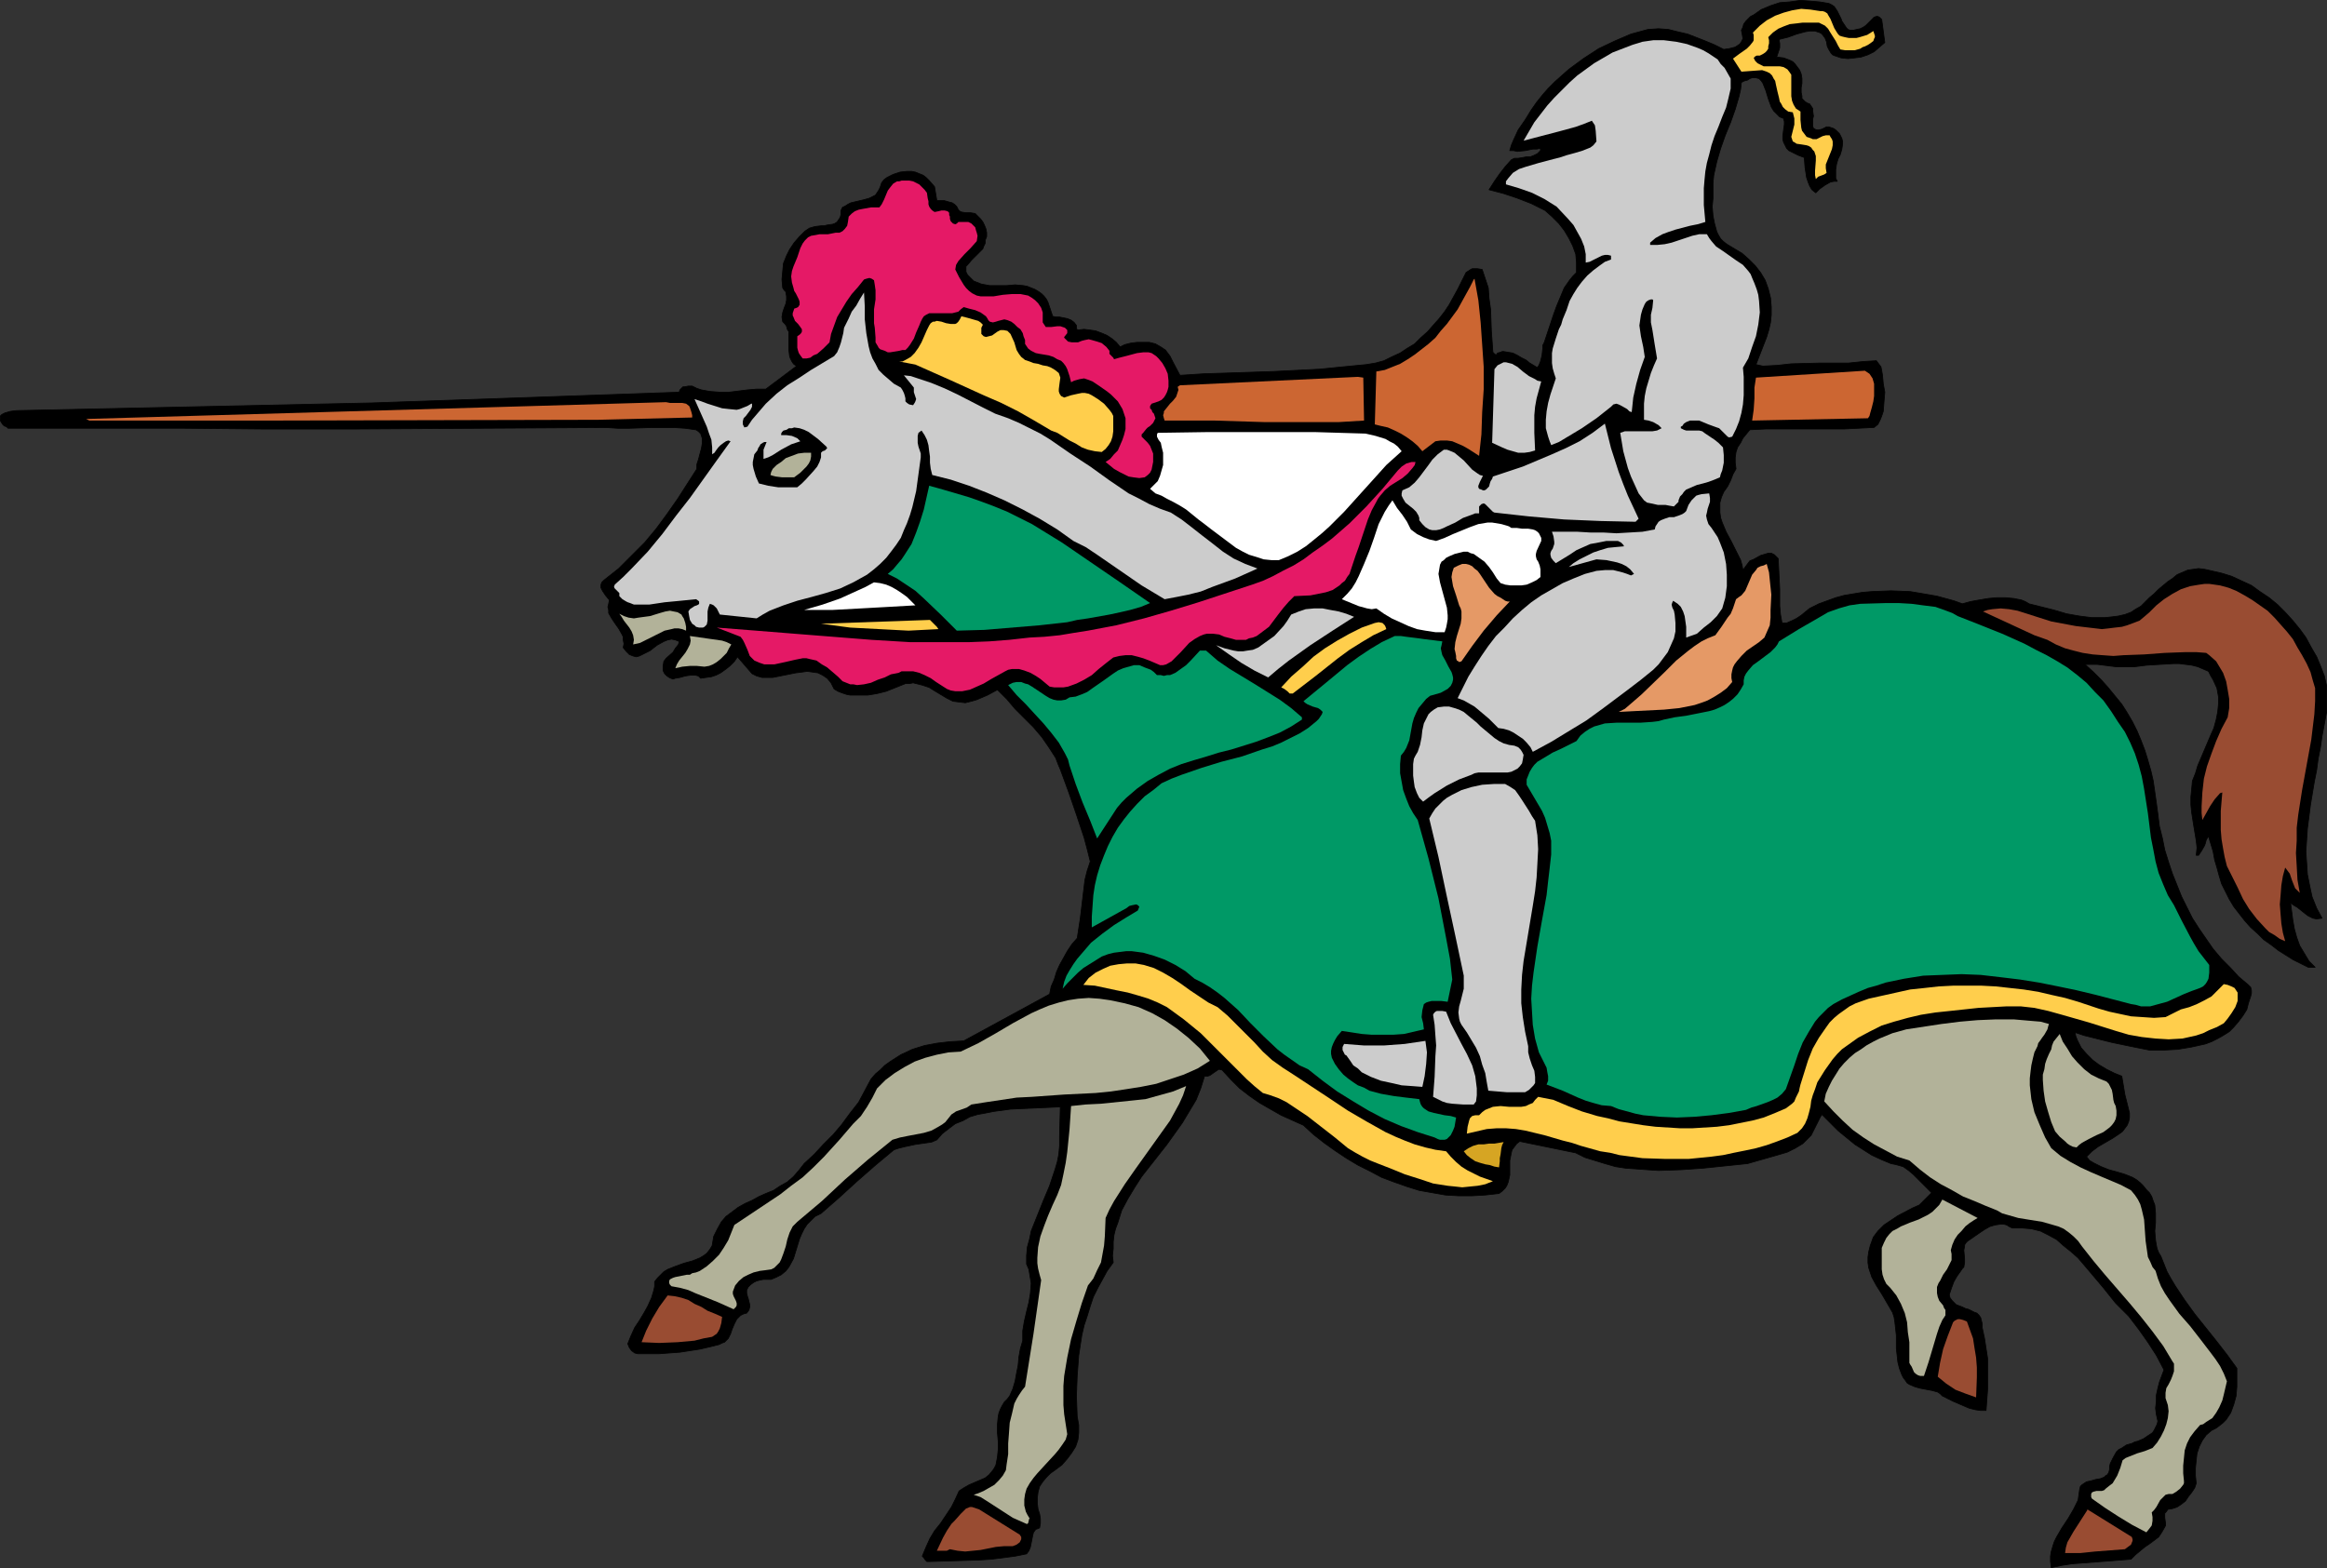
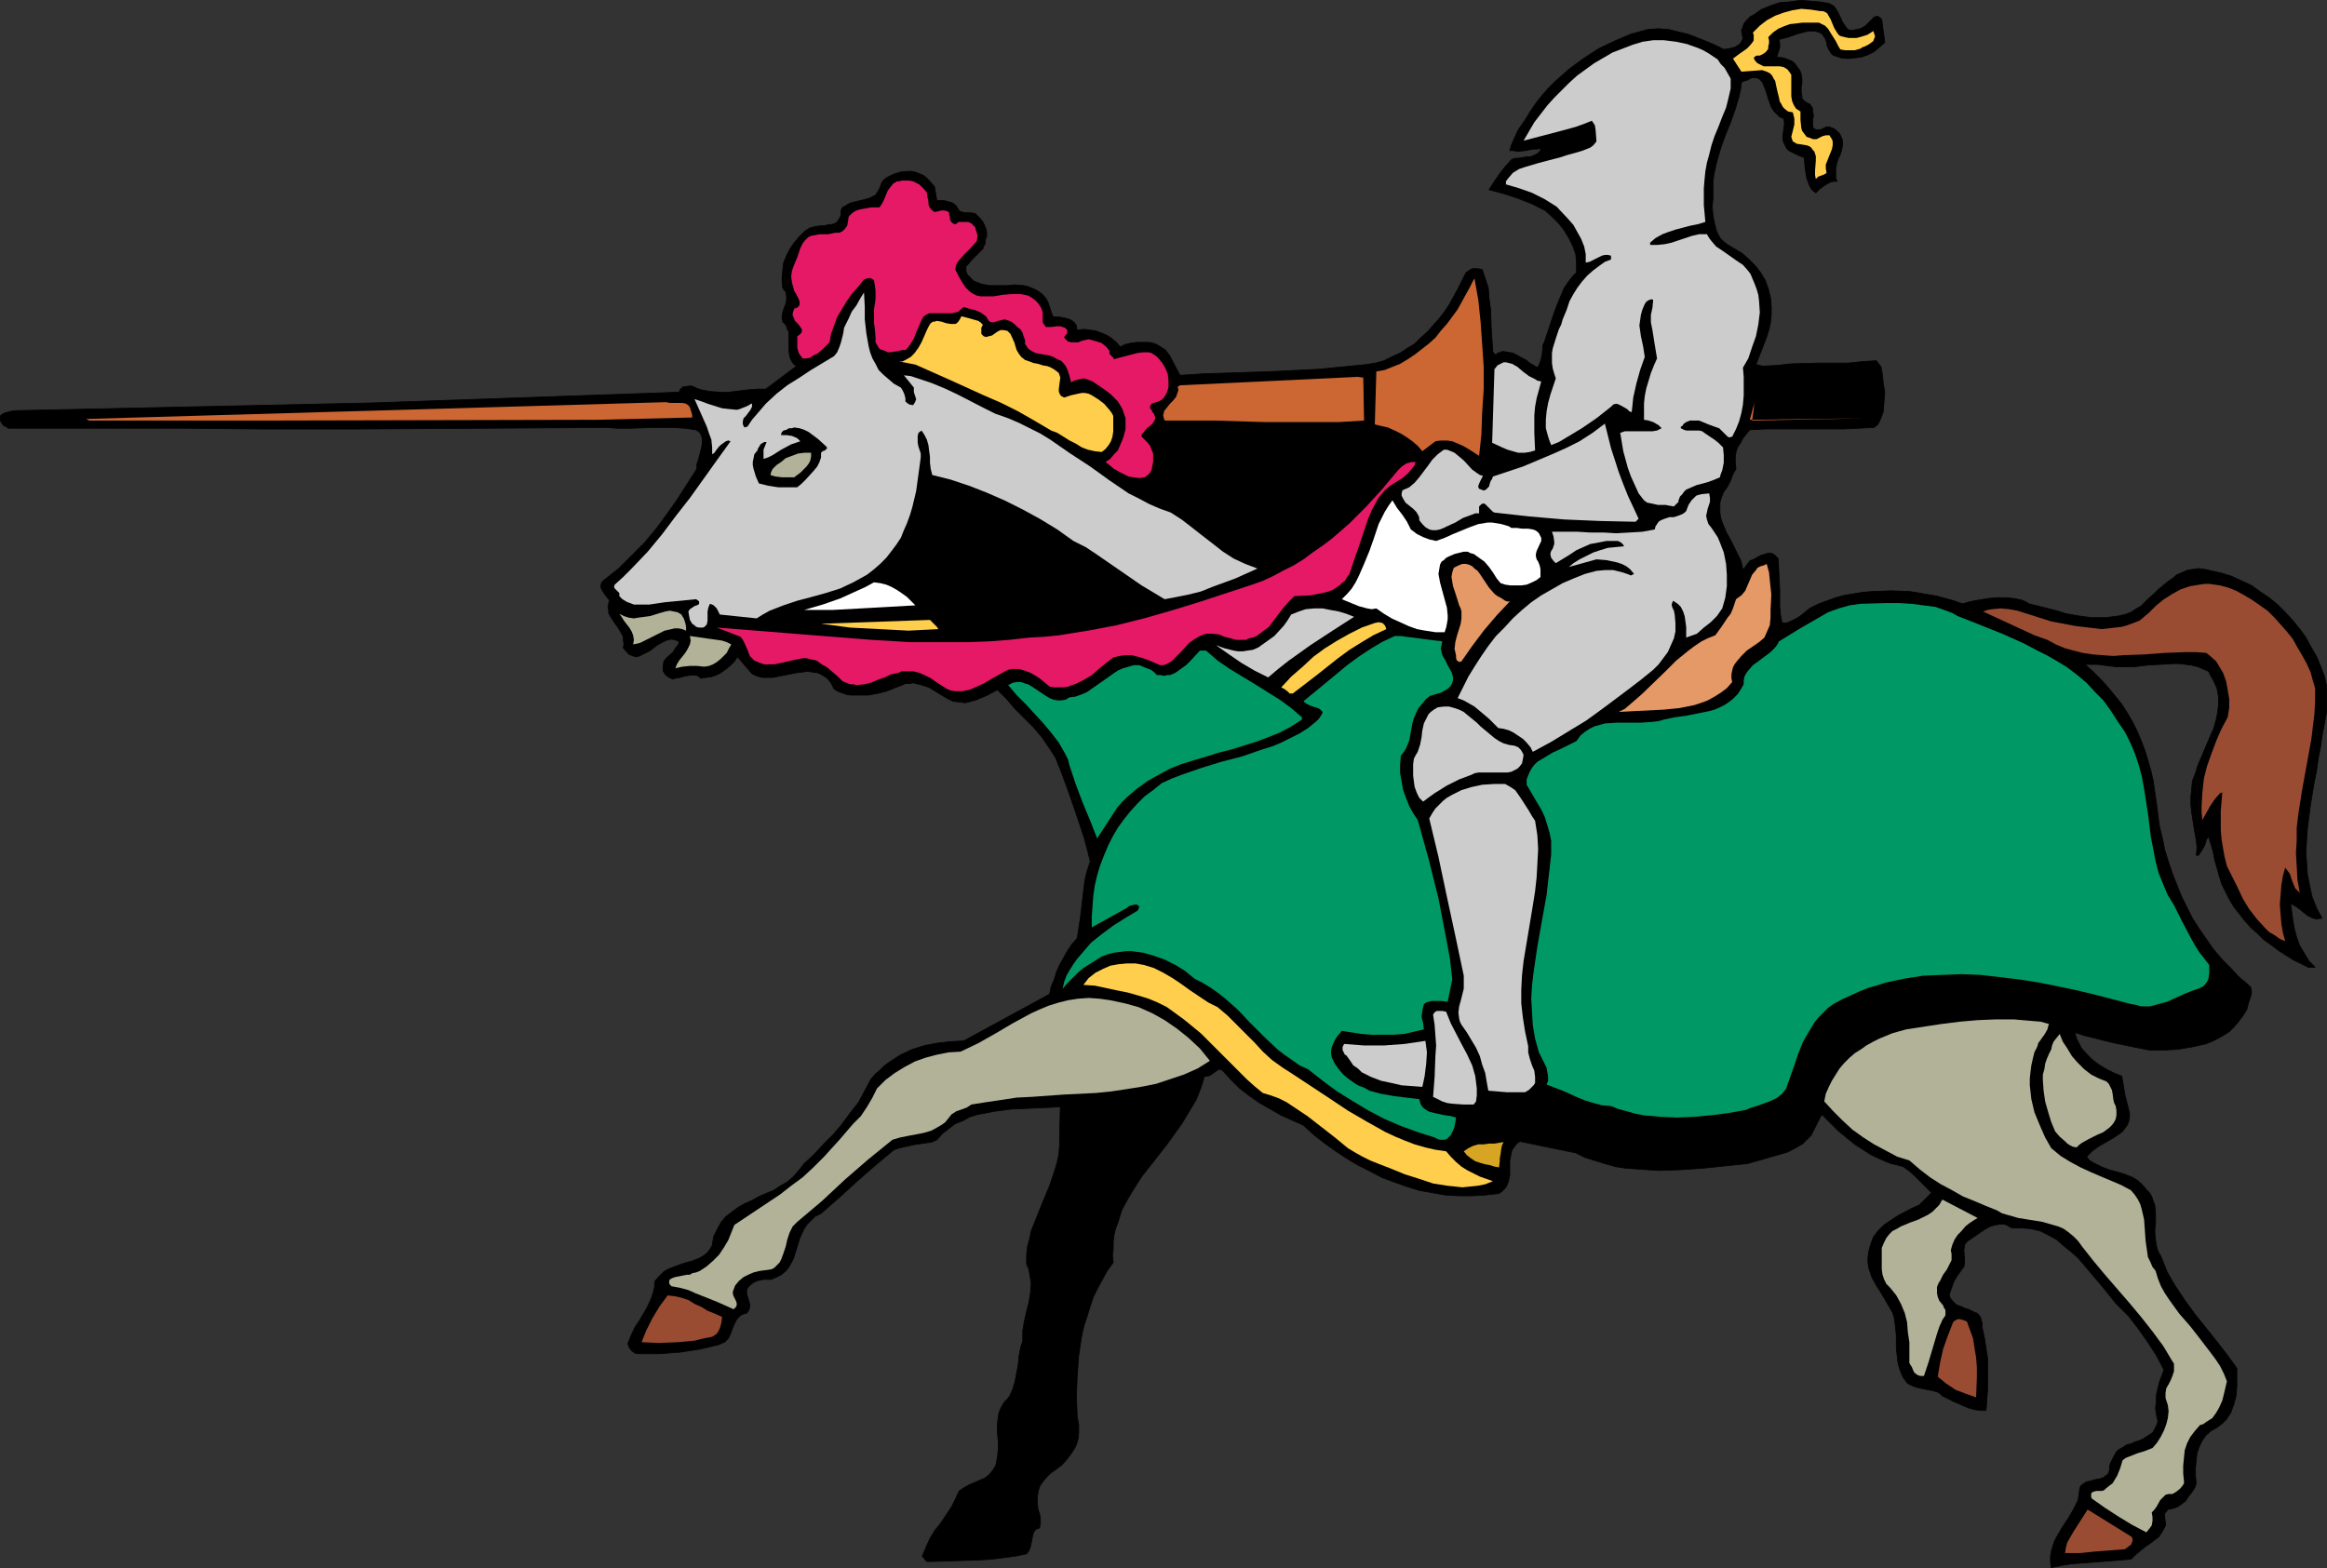
<svg xmlns="http://www.w3.org/2000/svg" xmlns:ns1="http://sodipodi.sourceforge.net/DTD/sodipodi-0.dtd" xmlns:ns2="http://www.inkscape.org/namespaces/inkscape" version="1.0" width="129.724mm" height="87.434mm" id="svg47" ns1:docname="Knight 12.wmf">
  <rect width="100%" height="100%" fill="#333333" stroke="none" />
  <ns1:namedview id="namedview47" pagecolor="#ffffff" bordercolor="#000000" borderopacity="0.25" ns2:showpageshadow="2" ns2:pageopacity="0.0" ns2:pagecheckerboard="0" ns2:deskcolor="#d1d1d1" ns2:document-units="mm" />
  <defs id="defs1">
    <pattern id="WMFhbasepattern" patternUnits="userSpaceOnUse" width="6" height="6" x="0" y="0" />
  </defs>
  <path style="fill:#000000;fill-opacity:1;fill-rule:evenodd;stroke:#000000;stroke-width:0.162px;stroke-linecap:round;stroke-linejoin:round;stroke-miterlimit:4;stroke-dasharray:none;stroke-opacity:1" d="m 489.243,155.211 -0.323,2.262 -0.485,2.424 -0.323,2.424 -0.485,2.424 -0.808,4.848 -0.646,5.009 -0.162,2.424 -0.162,2.424 0.162,2.424 0.162,2.424 0.485,2.424 0.485,2.262 0.97,2.424 1.131,2.101 -1.131,0.162 -0.808,-0.162 -0.97,-0.485 -0.646,-0.485 -1.616,-1.293 -0.808,-0.485 -0.646,-0.485 0.485,3.717 0.323,1.778 0.485,1.778 0.646,1.778 0.97,1.616 0.97,1.616 1.293,1.293 h -1.454 l -3.232,-1.616 -3.07,-1.939 -1.454,-1.131 -1.616,-1.131 -1.293,-1.293 -1.454,-1.293 -1.293,-1.454 -1.131,-1.454 -1.131,-1.454 -0.97,-1.616 -0.808,-1.616 -0.808,-1.616 -0.485,-1.616 -0.485,-1.778 -0.485,-1.616 -0.323,-1.778 -0.485,-1.616 -0.485,-1.616 -0.485,0.808 -0.162,0.646 -0.162,0.485 -0.646,1.131 -0.646,0.97 h -0.485 l 0.162,-1.616 -0.162,-1.454 -0.485,-2.909 -0.485,-3.07 -0.162,-1.616 v -1.616 l 0.162,-1.616 0.162,-1.778 0.646,-1.616 0.485,-1.616 2.747,-6.464 0.646,-1.454 0.485,-1.778 0.323,-1.616 0.162,-1.616 v -1.616 l -0.323,-1.778 -0.808,-1.778 -0.485,-0.808 -0.485,-0.97 -1.131,-0.485 -1.131,-0.485 -1.293,-0.323 -1.293,-0.162 -1.293,-0.162 h -1.293 l -2.747,0.162 -2.747,0.162 -2.586,0.323 h -2.747 -1.293 l -1.293,-0.162 -2.586,-0.323 h -1.293 -1.293 l 1.778,1.616 1.616,1.616 1.454,1.616 1.454,1.778 1.454,1.778 1.131,1.778 1.131,1.939 0.97,1.939 0.808,1.939 0.808,2.101 0.646,2.101 0.646,2.262 0.485,2.101 0.323,2.262 0.323,2.262 0.323,2.424 0.323,2.586 0.646,2.585 0.485,2.424 0.808,2.586 0.808,2.424 0.97,2.424 0.97,2.424 1.131,2.262 1.131,2.262 1.454,2.262 1.454,2.101 1.454,2.101 1.778,2.101 1.778,1.778 1.778,1.939 2.101,1.778 0.485,0.485 0.162,0.646 v 0.646 l -0.162,0.646 -0.485,1.454 -0.323,1.293 -0.808,1.293 -0.97,1.293 -0.97,1.131 -0.97,0.97 -1.293,0.808 -1.131,0.646 -1.293,0.646 -1.293,0.485 -1.454,0.323 -1.454,0.323 -2.909,0.485 -2.909,0.162 h -3.07 l -4.04,-0.808 -3.878,-0.808 -3.878,-0.97 -1.939,-0.485 -1.939,-0.646 0.162,0.808 0.323,0.808 0.808,1.616 1.131,1.293 1.293,1.293 1.293,0.97 1.616,0.97 1.616,0.808 1.616,0.646 0.646,3.878 0.97,3.878 v 0.97 l -0.162,0.808 -0.323,0.808 -0.485,0.646 -0.485,0.646 -0.646,0.485 -1.454,0.97 -3.07,1.778 -1.293,0.97 -0.646,0.646 -0.485,0.485 0.646,0.808 0.808,0.485 1.616,0.808 1.616,0.646 1.778,0.485 1.616,0.485 1.616,0.646 0.808,0.485 0.808,0.646 0.646,0.646 0.646,0.808 0.646,0.646 0.485,0.808 0.323,0.97 0.323,0.808 0.162,1.778 v 1.939 l -0.162,1.778 0.162,1.939 0.162,0.97 0.162,0.808 0.323,0.808 0.485,0.808 0.646,1.616 0.646,1.616 0.808,1.454 0.97,1.616 1.939,2.909 2.101,2.909 4.525,5.656 2.262,2.909 2.101,2.909 v 1.939 1.939 l -0.162,1.939 -0.485,1.778 -0.646,1.778 -0.97,1.454 -0.646,0.646 -0.808,0.646 -0.646,0.485 -0.97,0.485 -1.131,0.97 -0.808,1.131 -0.646,1.293 -0.485,1.454 -0.162,1.454 -0.162,1.616 v 1.616 l 0.162,1.616 -0.323,0.97 -0.646,0.97 -0.646,0.808 -0.646,0.97 -0.808,0.646 -0.97,0.646 -0.97,0.323 -0.97,0.162 -0.323,0.485 -0.323,0.323 v 0.485 0.485 l 0.162,1.131 v 0.485 l -0.162,0.323 -0.646,1.131 -0.646,0.97 -1.939,1.454 -0.97,0.646 -0.97,0.808 -0.97,0.808 -0.97,0.97 -4.04,0.323 -4.202,0.323 -4.202,0.323 -2.101,0.323 -2.262,0.485 -0.162,-1.293 v -1.131 l 0.162,-0.97 0.323,-1.131 0.323,-0.97 0.485,-0.97 1.131,-1.939 1.293,-1.939 1.131,-1.939 0.485,-0.97 0.485,-0.97 0.162,-1.131 0.162,-1.131 0.162,-0.646 0.323,-0.323 0.485,-0.323 0.485,-0.323 0.808,-0.162 1.131,-0.323 0.97,-0.162 0.808,-0.323 0.323,-0.323 0.323,-0.162 0.323,-0.485 0.162,-0.646 v -0.646 l 0.162,-0.646 0.323,-0.646 0.323,-0.646 0.646,-1.131 0.485,-0.485 0.646,-0.323 0.97,-0.646 1.131,-0.323 0.646,-0.323 0.646,-0.162 1.131,-0.485 0.97,-0.646 0.97,-0.646 0.323,-0.485 0.323,-0.646 0.323,-0.646 0.162,-0.646 -0.323,-1.454 -0.162,-1.293 0.162,-1.454 v -1.293 l 0.323,-1.454 0.323,-1.293 0.97,-2.585 -1.616,-3.07 -1.778,-2.747 -1.939,-2.747 -2.101,-2.747 -1.454,-1.454 -1.293,-1.293 -2.586,-3.232 -2.586,-3.07 -2.747,-3.232 -1.454,-1.293 -1.616,-1.293 -1.454,-1.293 -1.778,-0.97 -1.616,-0.808 -1.939,-0.485 -1.939,-0.162 h -2.101 l -0.646,-0.323 -0.485,-0.323 -0.646,-0.162 h -0.646 l -1.131,0.162 -1.131,0.323 -1.131,0.646 -0.97,0.646 -2.101,1.454 -0.485,0.323 -0.323,0.323 -0.323,0.485 v 0.323 l -0.162,0.808 0.162,1.778 v 0.808 l -0.162,0.97 -0.323,0.323 -0.323,0.485 -0.808,1.131 -0.646,1.131 -0.485,1.293 -0.485,1.454 0.162,0.646 0.485,0.646 0.323,0.323 0.485,0.485 1.293,0.485 0.646,0.323 0.646,0.162 1.293,0.646 0.485,0.162 0.485,0.485 0.323,0.485 0.162,0.646 0.162,0.646 v 0.808 l 0.485,2.262 0.323,2.101 0.323,2.101 v 2.262 4.363 l -0.323,4.363 h -1.131 l -1.131,-0.162 -1.293,-0.323 -1.131,-0.485 -2.262,-0.97 -2.262,-1.131 -0.485,-0.485 -0.485,-0.323 -1.131,-0.323 -2.586,-0.485 -1.131,-0.323 -1.131,-0.485 -0.485,-0.323 -0.323,-0.485 -0.485,-0.646 -0.323,-0.646 -0.485,-1.293 -0.323,-1.293 -0.162,-1.454 -0.162,-1.454 v -2.747 l -0.162,-1.454 -0.162,-1.454 -0.162,-0.97 -0.323,-0.97 -1.131,-1.939 -1.131,-1.939 -1.131,-1.778 -0.97,-1.778 -0.323,-0.97 -0.323,-0.97 -0.162,-1.131 v -1.131 l 0.162,-1.131 0.323,-1.293 0.646,-1.778 0.485,-0.646 0.485,-0.646 1.293,-1.293 1.454,-0.97 1.454,-0.97 3.07,-1.616 1.454,-0.646 2.586,-2.585 -0.97,-0.97 -0.97,-0.97 -1.939,-1.939 -0.97,-0.808 -1.131,-0.808 -1.131,-0.323 -0.646,-0.162 -0.808,-0.162 -1.939,-0.808 -2.101,-0.97 -1.778,-1.131 -1.778,-1.131 -1.778,-1.454 -1.778,-1.454 -1.616,-1.616 -1.778,-1.778 -0.323,0.485 -0.323,0.646 -0.646,1.293 -0.646,1.293 -0.323,0.646 -0.485,0.485 -0.646,0.646 -0.646,0.646 -1.616,0.97 -1.616,0.808 -1.616,0.485 -3.394,0.97 -3.394,0.97 -9.373,0.97 -4.686,0.323 -4.686,0.162 -2.424,-0.162 -2.262,-0.162 -2.262,-0.162 -2.101,-0.323 -2.262,-0.646 -2.101,-0.646 -2.101,-0.646 -1.939,-0.97 -11.797,-2.424 -0.646,0.485 -0.485,0.646 -0.485,0.646 -0.162,0.646 -0.323,1.616 v 1.454 1.616 l -0.323,1.454 -0.323,0.808 -0.323,0.485 -0.646,0.646 -0.646,0.485 -2.909,0.323 -2.747,0.162 h -2.909 l -2.747,-0.162 -2.747,-0.485 -2.747,-0.485 -2.586,-0.808 -2.747,-0.97 -2.586,-0.97 -2.424,-1.293 -2.586,-1.293 -2.424,-1.454 -2.424,-1.616 -2.262,-1.616 -2.262,-1.778 -2.101,-1.939 -4.686,-2.101 -2.262,-1.293 -2.262,-1.293 -2.101,-1.454 -2.101,-1.616 -1.939,-1.939 -1.778,-1.939 -0.646,-0.162 -0.323,0.162 -1.616,1.131 -0.485,0.162 h -0.646 l -0.808,2.586 -0.97,2.424 -1.454,2.424 -1.454,2.424 -1.616,2.262 -1.616,2.262 -1.778,2.262 -1.778,2.262 -1.778,2.262 -1.454,2.262 -1.454,2.424 -1.293,2.424 -0.808,2.585 -0.485,1.293 -0.323,1.293 -0.162,1.454 v 1.454 l -0.162,1.454 0.162,1.454 -1.293,1.778 -0.97,1.778 -0.97,1.778 -0.97,1.939 -0.646,1.939 -0.646,2.101 -0.646,1.939 -0.485,2.101 -0.323,2.101 -0.323,2.101 -0.323,4.363 -0.162,4.201 0.162,4.363 0.323,1.778 v 1.616 l -0.162,1.454 -0.485,1.454 -0.808,1.293 -0.97,1.293 -1.131,1.293 -1.293,0.97 -1.131,0.808 -0.808,0.808 -0.808,0.97 -0.646,0.97 -0.323,1.131 -0.162,1.293 v 1.131 l 0.162,1.293 0.323,0.97 0.162,0.97 v 0.97 l -0.162,0.97 -0.323,0.162 -0.485,0.162 -0.485,0.646 -0.162,0.646 -0.162,0.808 -0.323,1.616 -0.323,0.808 -0.485,0.646 -2.424,0.485 -2.424,0.323 -2.586,0.323 -2.586,0.162 -5.171,0.162 -5.333,0.162 h -0.485 l -0.323,-0.323 -0.323,-0.485 -0.323,-0.323 0.808,-1.939 0.808,-1.778 0.97,-1.616 1.293,-1.616 2.262,-3.393 0.808,-1.616 0.808,-1.778 0.97,-0.646 1.131,-0.646 1.131,-0.485 1.131,-0.485 1.131,-0.485 0.808,-0.646 0.808,-0.97 0.323,-0.485 0.323,-0.646 0.162,-0.808 0.162,-0.808 0.162,-1.616 v -1.778 l -0.162,-1.778 v -1.778 l 0.162,-1.616 0.162,-0.808 0.323,-0.808 0.323,-0.646 0.485,-0.808 0.646,-0.646 0.485,-0.646 0.646,-1.454 0.485,-1.616 0.323,-1.778 0.323,-1.616 0.162,-1.778 0.323,-1.778 0.485,-1.616 v -2.101 l 0.323,-1.939 0.485,-2.101 0.485,-1.939 0.323,-1.939 0.162,-2.101 -0.162,-0.97 -0.162,-0.97 -0.162,-0.97 -0.485,-1.131 v -1.778 l 0.162,-1.778 0.485,-1.778 0.323,-1.616 1.293,-3.232 1.293,-3.232 1.293,-3.07 1.131,-3.393 0.485,-1.616 0.323,-1.616 0.162,-1.778 v -1.939 l 0.162,-6.302 -3.394,0.162 -3.555,0.162 -3.555,0.162 -3.555,0.485 -1.616,0.323 -1.778,0.323 -1.616,0.485 -1.454,0.808 -1.616,0.646 -1.293,0.97 -1.454,1.131 -1.131,1.293 -1.131,0.485 -1.131,0.162 -2.262,0.323 -2.262,0.485 -1.293,0.323 -0.97,0.323 -1.939,1.616 -1.939,1.616 -3.878,3.393 -3.717,3.393 -3.878,3.393 -1.293,0.646 -0.808,0.808 -0.808,0.808 -0.646,0.97 -0.485,0.97 -0.485,1.131 -0.646,2.101 -0.646,2.101 -0.97,1.778 -0.646,0.808 -0.97,0.808 -0.97,0.485 -1.131,0.485 h -1.616 l -0.808,0.162 -0.646,0.162 -0.646,0.323 -0.646,0.485 -0.485,0.485 -0.323,0.646 v 0.646 l 0.162,0.646 0.162,0.485 0.162,0.646 0.162,0.646 v 0.485 l -0.162,0.646 -0.485,0.646 -0.646,0.162 -0.646,0.323 -0.323,0.323 -0.485,0.485 -0.485,0.97 -0.485,1.131 -0.323,0.97 -0.485,0.97 -0.323,0.323 -0.485,0.485 -0.485,0.162 -0.646,0.323 -1.939,0.485 -2.101,0.485 -2.101,0.323 -2.101,0.323 -4.363,0.323 h -4.525 l -0.646,-0.162 -0.646,-0.485 -0.485,-0.646 -0.323,-0.808 0.646,-1.616 0.808,-1.778 0.97,-1.454 0.97,-1.616 0.808,-1.454 0.808,-1.778 0.485,-1.616 0.162,-0.808 v -0.97 l 0.646,-0.808 0.646,-0.646 0.646,-0.646 0.808,-0.485 1.616,-0.646 1.778,-0.646 1.778,-0.485 1.616,-0.646 0.808,-0.485 0.646,-0.485 0.646,-0.808 0.485,-0.808 0.162,-0.97 0.162,-0.97 0.808,-1.616 0.808,-1.454 0.97,-1.131 1.293,-0.97 1.293,-0.97 1.454,-0.808 1.454,-0.646 1.454,-0.808 1.454,-0.646 1.616,-0.646 1.454,-0.97 1.454,-0.808 1.293,-1.131 1.131,-1.293 1.131,-1.454 2.101,-1.939 1.939,-2.101 2.101,-2.101 1.778,-2.101 1.778,-2.424 1.778,-2.262 1.293,-2.424 1.293,-2.424 0.97,-1.131 0.97,-0.808 0.97,-0.97 1.131,-0.808 2.262,-1.454 2.424,-1.131 2.586,-0.808 2.586,-0.485 2.747,-0.323 2.909,-0.162 18.099,-9.857 0.323,-1.616 0.646,-1.454 0.485,-1.616 0.646,-1.454 0.808,-1.454 0.808,-1.454 0.97,-1.454 1.131,-1.293 0.323,-2.101 0.323,-2.101 0.485,-4.04 0.485,-4.04 0.485,-1.939 0.646,-1.939 -0.646,-2.585 -0.646,-2.424 -1.616,-4.848 -1.616,-4.686 -1.778,-4.848 -0.485,-1.131 -0.485,-1.293 -1.454,-2.262 -1.454,-2.101 -1.778,-2.101 -3.878,-3.878 -1.778,-2.101 -1.939,-1.939 -2.101,1.131 -2.262,0.97 -1.131,0.323 -1.293,0.323 -1.293,-0.162 -1.293,-0.162 -1.293,-0.646 -2.424,-1.454 -1.293,-0.808 -1.454,-0.485 -1.293,-0.323 -0.646,-0.162 -0.808,0.162 h -0.808 l -0.808,0.323 -1.616,0.646 -1.616,0.646 -1.939,0.485 -1.939,0.323 h -1.778 -1.939 l -0.808,-0.162 -0.97,-0.323 -0.808,-0.323 -0.808,-0.485 -0.323,-0.646 -0.323,-0.646 -0.808,-0.97 -0.97,-0.646 -0.97,-0.485 -1.131,-0.162 -1.131,-0.162 -1.131,0.162 -1.293,0.162 -2.424,0.485 -2.424,0.485 h -1.293 -0.97 l -1.131,-0.323 -0.97,-0.485 -3.07,-3.555 -0.646,0.97 -0.97,0.97 -0.808,0.646 -1.131,0.808 -0.97,0.485 -0.97,0.323 -1.131,0.162 -1.131,0.162 -0.485,-0.485 -0.646,-0.162 h -0.485 -0.485 l -1.131,0.162 -1.131,0.323 -0.97,0.162 -0.485,0.162 -0.485,-0.162 -0.323,-0.162 -0.485,-0.323 -0.485,-0.485 -0.323,-0.646 v -0.485 -0.485 l 0.162,-0.97 0.485,-0.646 1.454,-1.293 0.485,-0.808 0.646,-0.808 0.162,-0.646 -0.808,-0.323 -0.808,-0.162 -0.808,0.162 -0.808,0.323 -1.454,0.808 -1.454,1.131 -1.616,0.808 -0.646,0.323 -0.646,0.162 -0.646,-0.162 -0.808,-0.323 -0.646,-0.646 -0.646,-0.808 0.162,-0.808 -0.162,-0.808 v -0.646 l -0.323,-0.646 -0.646,-1.131 -0.808,-1.131 -0.646,-0.97 -0.646,-1.131 v -0.646 l -0.162,-0.646 0.162,-0.646 0.162,-0.808 -0.808,-0.97 -0.646,-0.97 -0.323,-0.646 v -0.646 l 0.162,-0.485 0.485,-0.485 3.07,-2.424 2.747,-2.747 2.747,-2.747 2.424,-2.909 2.262,-3.07 2.262,-3.232 4.04,-6.302 v -0.97 l 0.323,-0.97 0.646,-2.424 0.162,-0.97 v -1.131 l -0.162,-0.485 -0.162,-0.485 -0.485,-0.485 -0.485,-0.323 -2.262,-0.323 -2.424,-0.162 h -4.686 l -4.686,0.162 h -2.424 l -2.424,-0.162 -53.974,0.323 h -8.726 -8.888 L 38.057,90.25 H 19.796 10.746 1.697 L 1.374,89.927 0.889,89.765 0.566,89.442 0.242,88.957 0.081,88.634 v -0.485 -0.485 L 0.404,87.341 1.05,87.018 2.182,86.695 3.474,86.533 78.295,84.917 l 64.802,-2.262 0.162,-0.485 0.323,-0.323 0.323,-0.323 h 0.323 l 0.808,-0.162 h 0.808 l 0.97,0.485 0.97,0.323 1.778,0.323 2.101,0.162 h 1.939 l 3.878,-0.485 1.939,-0.162 h 1.939 l 6.464,-4.848 -0.646,-0.485 -0.323,-0.485 -0.323,-0.646 -0.162,-0.485 -0.162,-1.293 v -2.585 -1.293 l -0.323,-0.485 -0.162,-0.646 -0.323,-0.485 -0.485,-0.485 -0.162,-0.97 0.162,-0.97 0.323,-0.97 0.323,-0.808 0.162,-0.808 v -0.808 l -0.162,-0.97 -0.323,-0.323 -0.323,-0.485 -0.162,-1.778 0.162,-1.778 0.162,-1.616 0.646,-1.616 0.646,-1.293 0.97,-1.454 1.131,-1.293 1.131,-1.131 0.485,-0.323 0.485,-0.323 1.131,-0.323 1.293,-0.162 h 0.646 l 0.646,-0.162 1.131,-0.162 0.485,-0.162 0.485,-0.323 0.323,-0.485 0.323,-0.485 0.162,-0.646 v -0.808 l 0.323,-0.646 0.646,-0.323 0.485,-0.323 0.646,-0.323 2.747,-0.646 1.131,-0.323 0.646,-0.323 0.646,-0.323 0.323,-0.485 0.323,-0.485 0.323,-0.646 0.323,-0.97 0.485,-0.646 0.646,-0.485 0.646,-0.323 0.646,-0.323 1.454,-0.485 1.454,-0.162 h 0.97 l 0.808,0.162 0.808,0.323 0.808,0.323 0.646,0.485 0.646,0.646 1.131,1.293 0.485,2.909 h 1.454 l 1.131,0.323 0.646,0.162 0.485,0.323 0.485,0.485 0.323,0.646 0.323,0.323 0.323,0.162 0.97,0.162 h 0.485 0.485 l 0.97,0.162 1.131,1.131 0.485,0.646 0.323,0.646 0.323,0.808 0.162,0.808 v 0.808 l -0.323,0.808 v 0.646 l -0.323,0.646 -0.162,0.485 -0.485,0.485 -0.97,0.97 -0.97,0.97 -0.808,0.97 -0.323,0.323 v 0.646 0.485 l 0.323,0.646 0.485,0.485 0.808,0.808 0.808,0.323 0.808,0.323 1.778,0.323 h 1.778 1.778 l 1.778,-0.162 1.778,0.162 0.808,0.162 0.808,0.323 0.808,0.323 0.808,0.485 0.646,0.485 0.485,0.485 0.485,0.646 0.323,0.646 0.485,1.454 0.485,1.454 0.646,0.162 h 0.808 l 1.616,0.323 0.808,0.323 0.646,0.485 0.485,0.646 v 0.485 l 0.162,0.485 1.454,-0.162 1.293,0.162 1.131,0.162 1.293,0.485 1.131,0.485 0.97,0.646 0.97,0.808 0.808,0.97 0.97,-0.485 1.293,-0.323 1.293,-0.162 h 1.293 1.293 l 1.293,0.323 1.131,0.646 0.97,0.646 0.97,1.293 0.646,1.293 1.454,2.747 5.01,-0.323 5.01,-0.162 9.696,-0.323 9.696,-0.485 4.848,-0.485 5.01,-0.485 1.939,-0.323 1.778,-0.485 1.616,-0.808 1.778,-0.808 1.454,-0.97 1.616,-0.97 1.293,-1.293 1.454,-1.293 1.131,-1.293 1.293,-1.454 1.131,-1.454 0.97,-1.454 1.778,-3.232 1.616,-3.232 0.162,-0.323 0.485,-0.323 0.485,-0.323 0.323,-0.162 h 1.131 l 0.97,0.162 0.646,1.939 0.646,1.939 0.162,2.262 0.323,2.262 0.162,4.525 0.162,2.262 0.162,2.262 0.323,0.323 0.162,0.162 h 0.323 l 0.162,-0.323 0.646,-0.162 0.323,-0.162 h 0.323 l 0.97,0.162 0.97,0.162 0.97,0.485 0.808,0.485 0.97,0.485 0.808,0.646 1.616,0.97 0.323,-0.485 0.323,-0.808 0.323,-1.293 0.162,-1.454 v -0.646 l 0.323,-0.646 0.646,-1.939 0.646,-1.939 0.323,-0.97 0.323,-0.97 0.646,-1.778 0.808,-1.939 0.808,-1.939 1.131,-1.616 0.646,-0.808 0.808,-0.808 v -2.101 l -0.162,-1.778 -0.646,-1.778 -0.808,-1.616 -0.97,-1.616 -1.131,-1.454 -1.454,-1.454 -1.454,-1.293 -2.909,-1.454 -2.909,-1.131 -2.909,-0.97 -3.07,-0.808 1.131,-1.778 1.131,-1.616 1.131,-1.454 1.293,-1.454 0.646,-0.323 h 0.808 l 0.97,-0.162 0.808,-0.162 h 0.808 l 0.808,-0.323 0.646,-0.323 0.646,-0.646 v -0.485 l -0.808,0.162 h -0.808 l -0.808,0.162 -0.808,0.162 -1.616,0.162 -0.808,-0.162 h -0.808 l 0.323,-1.131 0.485,-1.131 0.97,-2.101 1.454,-2.101 1.293,-2.101 1.131,-1.616 1.293,-1.616 1.131,-1.293 1.454,-1.454 1.454,-1.293 1.454,-1.293 3.07,-2.262 3.232,-2.101 3.394,-1.616 3.394,-1.454 3.555,-0.97 2.262,-0.162 2.101,0.162 1.939,0.485 2.101,0.485 3.717,1.454 1.939,0.808 1.939,0.97 1.131,-0.162 1.293,-0.323 0.485,-0.323 0.485,-0.323 0.323,-0.485 0.323,-0.646 -0.162,-0.97 -0.162,-0.808 0.323,-0.646 0.162,-0.646 0.485,-0.646 0.485,-0.485 0.485,-0.485 0.646,-0.323 1.616,-1.131 1.939,-0.808 1.939,-0.646 2.101,-0.162 2.262,-0.323 2.101,0.162 1.939,0.162 1.939,0.323 0.646,0.323 0.485,0.323 0.646,0.97 0.485,0.97 0.323,0.646 0.162,0.485 0.646,0.97 0.323,0.485 0.323,0.323 0.485,0.162 h 0.646 l 0.646,-0.162 0.808,-0.162 0.646,-0.323 0.485,-0.323 0.646,-0.646 0.646,-0.646 0.485,-0.485 0.485,-0.162 h 0.323 l 0.323,0.162 0.162,0.162 0.323,0.323 0.646,4.848 -1.131,0.97 -1.131,0.97 -1.293,0.646 -1.454,0.485 -1.293,0.162 -1.454,0.162 -1.454,-0.162 -1.454,-0.485 -0.323,-0.162 -0.323,-0.323 -0.485,-0.808 -0.323,-0.646 -0.162,-0.97 -0.323,-0.808 -0.485,-0.646 -0.323,-0.323 -0.323,-0.162 -0.485,-0.162 -0.485,-0.162 h -1.131 l -0.97,0.162 -1.778,0.485 -1.778,0.646 -1.939,0.485 0.162,0.808 v 0.97 l -0.323,0.97 -0.323,0.97 1.454,0.162 1.293,0.485 0.646,0.323 0.485,0.485 0.485,0.646 0.485,0.646 0.323,0.808 0.162,0.97 v 0.97 l -0.162,0.97 v 0.97 l 0.162,0.808 v 0.485 l 0.323,0.323 0.323,0.323 0.485,0.323 0.485,0.162 0.323,0.485 0.323,0.485 v 0.485 l 0.162,1.131 -0.162,0.646 v 1.454 l 0.162,0.485 0.323,0.162 0.323,0.162 h 0.485 l 0.646,-0.162 0.97,-0.485 h 0.485 l 0.485,0.162 0.485,0.162 0.485,0.323 0.808,0.808 0.485,0.97 0.162,0.646 v 0.485 l -0.162,1.131 -0.323,1.131 -0.485,0.97 -0.323,1.131 -0.162,1.131 v 1.131 0.646 l 0.323,0.646 h -0.646 l -0.808,0.162 -1.131,0.646 -1.131,0.808 -0.808,0.808 -0.808,-0.646 -0.485,-0.808 -0.323,-0.808 -0.323,-0.97 -0.323,-2.101 -0.162,-2.101 -1.293,-0.485 -1.293,-0.646 -0.646,-0.323 -0.485,-0.485 -0.323,-0.646 -0.323,-0.646 -0.162,-0.646 v -0.646 l 0.162,-1.293 0.162,-1.131 v -0.646 l -0.162,-0.646 -0.808,-0.323 -0.646,-0.646 -0.646,-0.646 -0.485,-0.808 -0.646,-1.778 -0.485,-1.616 -0.323,-0.808 -0.323,-0.808 -0.323,-0.485 -0.485,-0.485 -0.646,-0.162 h -0.808 l -0.485,0.162 -0.485,0.323 -0.646,0.162 -0.646,0.323 -0.162,1.454 -0.323,1.454 -0.808,2.747 -0.97,2.747 -1.131,2.747 -0.97,2.747 -0.808,2.747 -0.323,1.454 -0.323,1.454 -0.162,1.616 v 1.454 1.778 l -0.162,1.778 0.162,1.939 0.323,1.616 0.485,1.778 0.323,0.646 0.485,0.808 0.485,0.485 0.808,0.646 0.808,0.485 0.808,0.485 1.616,0.97 1.454,1.293 1.293,1.293 1.131,1.454 0.97,1.616 0.646,1.778 0.485,1.939 0.162,1.939 v 1.616 l -0.162,1.616 -0.323,1.454 -0.485,1.616 -1.131,2.909 -1.131,2.909 1.454,0.323 3.07,-0.162 2.909,-0.323 6.141,-0.162 h 5.979 l 3.07,-0.323 2.747,-0.162 0.485,0.646 0.485,0.646 0.162,0.808 0.162,0.97 0.162,1.778 0.323,1.778 -0.162,1.939 -0.162,2.101 -0.323,0.97 -0.323,0.808 -0.485,0.97 -0.808,0.646 -3.07,0.162 -3.232,0.162 h -13.251 -3.232 l -3.394,0.162 -1.454,1.778 -0.485,0.97 -0.646,0.97 -0.323,0.97 -0.162,1.131 v 1.131 l 0.162,1.293 -0.646,1.131 -0.485,1.293 -0.646,1.293 -0.808,1.131 -0.485,1.131 -0.323,1.131 v 1.131 0.97 l 0.162,1.131 0.323,0.97 0.808,1.939 1.131,2.101 0.97,1.939 0.97,1.939 0.323,1.131 0.162,0.97 0.485,-0.646 0.485,-0.646 0.485,-0.646 0.808,-0.323 1.454,-0.808 1.616,-0.485 h 0.646 l 0.646,0.323 0.323,0.323 0.485,0.485 0.162,3.232 0.162,3.232 v 3.555 l 0.162,1.778 0.323,1.778 h 0.97 l 1.131,-0.485 0.97,-0.485 0.97,-0.646 1.778,-1.454 0.97,-0.485 0.97,-0.485 1.778,-0.646 1.778,-0.646 1.778,-0.485 1.939,-0.323 1.939,-0.323 1.939,-0.162 4.04,-0.162 4.04,0.162 1.939,0.323 3.717,0.646 1.778,0.485 1.778,0.485 1.778,0.646 1.778,-0.485 1.778,-0.323 1.939,-0.323 1.778,-0.162 h 1.778 l 1.778,0.162 1.616,0.323 0.808,0.323 0.808,0.485 5.171,1.293 2.747,0.808 2.747,0.485 2.586,0.323 h 2.747 l 1.454,-0.162 1.293,-0.162 1.454,-0.323 1.293,-0.485 0.97,-0.646 1.131,-0.646 1.778,-1.778 0.97,-0.808 0.97,-0.97 1.939,-1.616 0.97,-0.646 0.97,-0.808 1.131,-0.485 1.131,-0.485 1.131,-0.162 1.131,-0.162 1.293,0.162 1.454,0.323 2.101,0.485 2.101,0.646 2.101,0.97 2.101,0.97 1.778,1.293 1.939,1.293 1.778,1.454 1.616,1.616 1.616,1.778 1.454,1.778 1.293,1.778 1.131,2.101 1.131,1.939 0.808,1.939 0.808,2.101 0.485,2.101 v 2.747 2.747 l -0.485,2.586 z" id="path1" />
  <path style="fill:#994c32;fill-opacity:1;fill-rule:evenodd;stroke:none" d="m 484.557,188.176 -0.485,-0.485 -0.485,-0.485 -0.646,-1.616 -0.485,-1.454 -0.485,-0.646 -0.485,-0.646 -0.485,1.778 -0.323,1.939 -0.162,2.101 -0.162,1.939 0.162,2.101 0.162,1.939 0.323,1.939 0.485,1.778 -1.131,-0.485 -1.131,-0.808 -1.131,-0.646 -0.808,-0.808 -1.778,-1.939 -1.616,-2.101 -1.293,-2.101 -1.131,-2.424 -1.131,-2.262 -1.131,-2.262 -0.485,-1.939 -0.323,-1.778 -0.323,-1.939 -0.162,-1.939 v -4.04 l 0.323,-3.878 -0.485,0.162 -1.131,1.293 -0.97,1.454 -0.808,1.454 -0.808,1.454 -0.162,-1.454 v -1.454 l 0.162,-2.909 0.323,-2.909 0.646,-2.585 0.97,-2.747 0.97,-2.586 1.131,-2.585 1.293,-2.424 0.323,-1.939 v -1.939 l -0.323,-1.939 -0.323,-1.778 -0.646,-1.778 -0.97,-1.616 -0.485,-0.808 -1.454,-1.293 -0.646,-0.485 -2.101,-0.162 h -2.262 l -4.363,0.162 -4.363,0.323 -4.363,0.162 -2.101,0.162 -2.262,-0.162 -2.101,-0.162 -2.101,-0.323 -1.939,-0.485 -1.778,-0.485 -1.939,-0.808 -1.778,-0.97 -2.747,-0.97 -10.827,-5.009 0.97,-0.323 0.97,-0.162 1.778,-0.162 1.778,0.162 1.778,0.323 7.11,2.262 2.586,0.485 2.586,0.485 2.747,0.323 2.747,0.323 1.454,-0.162 1.293,-0.162 1.454,-0.162 1.131,-0.323 1.293,-0.485 1.293,-0.485 0.97,-0.808 1.131,-0.97 1.454,-1.454 1.616,-1.293 1.778,-1.131 1.778,-0.97 1.939,-0.646 1.939,-0.323 1.131,-0.162 h 0.97 l 1.131,0.162 1.131,0.162 1.778,0.485 1.616,0.646 1.778,0.97 1.616,0.97 1.616,1.131 1.616,1.131 1.454,1.454 1.293,1.454 1.293,1.454 1.293,1.616 0.97,1.778 0.97,1.616 0.97,1.778 0.808,1.778 0.485,1.778 0.485,1.616 v 2.747 l -0.162,2.747 -0.646,5.333 -0.97,5.333 -0.97,5.333 -0.808,5.171 -0.323,2.747 v 2.747 l -0.162,2.586 0.162,2.747 0.162,2.909 z" id="path2" />
-   <path style="fill:#ffce4c;fill-opacity:1;fill-rule:evenodd;stroke:none" d="m 468.559,215.646 -1.454,0.808 -1.616,0.646 -1.293,0.646 -1.454,0.485 -1.454,0.323 -1.454,0.323 -2.909,0.162 -2.747,-0.162 -2.909,-0.323 -2.747,-0.485 -2.747,-0.808 -5.656,-1.778 -5.656,-1.616 -2.909,-0.808 -2.909,-0.646 -2.909,-0.323 h -2.909 l -5.979,0.323 -5.979,0.646 -3.07,0.323 -3.07,0.485 -2.747,0.646 -2.909,0.808 -2.586,0.808 -2.586,1.293 -2.424,1.293 -2.262,1.616 -1.131,0.808 -0.97,0.97 -0.97,1.131 -1.616,2.262 -0.808,1.293 -0.808,1.293 -0.485,1.454 -0.485,1.293 -0.323,1.131 -0.162,1.293 -0.323,1.293 -0.323,1.131 -0.485,1.131 -0.646,0.97 -0.97,0.97 -2.101,0.97 -2.101,0.808 -2.262,0.808 -2.262,0.646 -2.262,0.485 -2.424,0.485 -2.262,0.485 -2.424,0.323 -4.848,0.485 h -4.848 l -4.848,-0.162 -2.424,-0.323 -2.424,-0.323 -1.939,-0.485 -2.101,-0.323 -4.04,-1.131 -1.939,-0.646 -1.939,-0.485 -3.878,-1.131 -4.04,-0.97 -1.939,-0.323 -2.101,-0.162 h -1.939 l -2.101,0.162 -2.101,0.485 -2.101,0.485 0.162,-1.454 0.323,-1.293 0.162,-0.485 0.485,-0.485 0.646,-0.162 h 0.323 0.485 l 0.646,-0.646 0.646,-0.485 0.808,-0.323 0.808,-0.323 1.616,-0.162 1.778,0.162 h 1.778 0.808 l 0.97,-0.162 0.646,-0.323 0.808,-0.323 0.485,-0.646 0.646,-0.646 1.616,0.323 1.616,0.323 3.07,1.293 2.909,1.131 1.616,0.485 1.616,0.485 2.262,0.485 2.424,0.646 5.01,0.808 2.586,0.323 2.586,0.162 2.586,0.162 h 2.586 l 2.586,-0.162 2.586,-0.162 2.586,-0.323 2.424,-0.485 2.424,-0.485 2.424,-0.646 2.424,-0.97 2.262,-0.97 0.646,-0.485 0.646,-0.485 0.485,-0.485 0.323,-0.808 0.646,-1.293 0.162,-0.808 0.162,-0.646 0.808,-2.585 0.808,-2.586 0.97,-2.424 1.293,-2.262 1.454,-2.101 0.808,-1.131 0.97,-0.97 0.97,-0.808 1.131,-0.808 1.131,-0.808 1.293,-0.646 2.747,-0.97 2.909,-0.646 2.909,-0.646 2.909,-0.646 3.07,-0.323 2.909,-0.323 3.07,-0.162 h 2.909 3.07 l 3.07,0.162 2.909,0.323 2.909,0.323 3.07,0.485 2.747,0.646 2.909,0.646 2.747,0.808 4.363,1.454 2.262,0.646 2.262,0.485 2.262,0.485 2.424,0.162 2.424,0.162 2.424,-0.162 1.616,-0.808 1.616,-0.808 1.778,-0.485 1.616,-0.646 1.616,-0.808 1.454,-0.808 1.293,-1.293 0.646,-0.646 0.646,-0.646 0.808,0.162 0.808,0.323 0.646,0.323 0.323,0.485 0.323,0.485 v 0.646 0.646 0.485 l -0.485,1.293 -0.808,1.293 -0.808,1.131 z" id="path3" />
  <path style="fill:#b2b299;fill-opacity:1;fill-rule:evenodd;stroke:none" d="m 463.549,300.321 -1.131,1.293 -0.97,1.293 -0.646,1.293 -0.485,1.454 -0.162,1.616 -0.162,1.616 v 1.616 l 0.162,1.616 v 0.485 l -0.162,0.323 -0.646,0.808 -0.808,0.646 -0.808,0.485 h -0.808 l -0.646,0.162 -0.646,0.646 -0.485,0.485 -0.808,1.454 -0.485,0.646 -0.485,0.485 0.162,0.97 v 0.808 l -0.162,0.97 -0.485,0.646 -0.646,0.808 -3.07,-1.616 -2.909,-1.778 -2.747,-1.778 -2.747,-1.939 -0.162,-0.323 v -0.485 -0.162 l 0.162,-0.323 0.323,-0.162 0.646,-0.162 h 0.485 0.646 l 0.485,-0.162 0.323,-0.323 0.808,-0.646 0.646,-0.485 0.485,-0.808 0.485,-0.808 0.646,-1.616 0.485,-1.616 0.646,-0.485 0.808,-0.323 1.616,-0.646 1.616,-0.485 1.616,-0.646 0.97,-1.131 0.808,-1.293 0.646,-1.293 0.485,-1.293 0.323,-1.293 0.162,-1.454 -0.162,-1.293 -0.485,-1.454 v -0.485 -0.646 l 0.162,-0.97 0.485,-0.808 0.485,-0.97 0.323,-0.808 0.323,-0.97 v -1.131 -0.485 l -0.323,-0.485 -1.939,-3.232 -2.262,-3.07 -2.424,-3.07 -2.424,-2.909 -5.171,-5.979 -2.424,-2.909 -2.424,-3.07 -0.808,-1.131 -0.97,-0.97 -0.97,-0.808 -1.131,-0.808 -1.131,-0.485 -1.131,-0.323 -2.262,-0.646 -5.01,-0.808 -2.262,-0.646 -1.131,-0.323 -1.131,-0.646 -2.424,-0.97 -2.262,-0.97 -2.424,-0.97 -2.262,-1.293 -2.424,-1.293 -2.262,-1.454 -2.101,-1.616 -2.262,-1.939 -2.586,-0.808 -2.424,-1.293 -2.424,-1.293 -2.262,-1.454 -2.262,-1.616 -2.101,-1.939 -1.939,-1.939 -1.939,-2.101 0.323,-1.616 0.646,-1.454 0.646,-1.293 0.808,-1.293 0.808,-1.293 0.97,-1.131 1.131,-1.131 1.131,-0.97 1.293,-0.808 1.131,-0.808 1.454,-0.808 1.293,-0.646 2.747,-1.131 2.909,-0.808 7.434,-1.131 3.878,-0.485 3.717,-0.323 3.878,-0.162 h 3.717 l 3.717,0.323 1.939,0.162 1.778,0.485 -0.162,0.485 -0.162,0.646 -0.646,1.131 -0.485,0.646 -0.323,0.485 -0.485,0.646 -0.162,0.646 -0.646,1.293 -0.323,1.293 -0.323,1.454 -0.162,1.293 -0.162,1.454 v 1.454 l 0.162,1.454 0.162,1.454 0.646,2.747 1.131,2.747 1.131,2.586 1.293,2.262 1.939,1.616 2.101,1.293 2.101,1.131 2.101,0.97 2.262,0.97 4.202,1.778 2.101,1.131 0.808,0.97 0.646,0.97 0.485,0.97 0.323,1.131 0.485,2.101 0.323,4.525 0.323,2.262 0.162,1.131 0.485,0.97 0.485,1.131 0.646,0.808 0.485,1.616 0.646,1.616 0.808,1.454 0.97,1.454 2.101,2.909 2.262,2.586 2.262,2.909 2.101,2.747 0.97,1.293 0.97,1.454 0.808,1.616 0.646,1.616 -0.646,2.747 -0.323,1.293 -0.646,1.454 -0.646,1.131 -0.808,1.131 -1.293,0.808 -0.646,0.485 z" id="path4" />
  <path style="fill:#009966;fill-opacity:1;fill-rule:evenodd;stroke:none" d="m 463.549,208.213 -1.778,0.646 -1.616,0.646 -3.555,1.616 -1.778,0.485 -1.778,0.485 h -0.97 -0.97 l -1.131,-0.323 -0.97,-0.162 -3.717,-0.97 -3.717,-0.97 -4.04,-0.97 -3.878,-0.808 -4.04,-0.808 -4.04,-0.646 -4.04,-0.485 -4.202,-0.485 -4.04,-0.162 -4.04,0.162 -4.04,0.162 -4.04,0.646 -3.878,0.808 -1.939,0.646 -1.778,0.485 -1.939,0.808 -1.778,0.808 -1.778,0.808 -1.778,0.97 -1.131,0.808 -0.97,0.97 -0.97,0.97 -0.808,0.97 -1.293,2.101 -1.293,2.262 -0.97,2.424 -0.808,2.424 -1.778,5.009 -0.808,0.97 -0.97,0.808 -0.97,0.485 -1.131,0.485 -2.262,0.808 -1.131,0.323 -1.131,0.485 -3.555,0.646 -3.717,0.485 -3.555,0.323 -3.717,0.162 -3.555,-0.162 -3.555,-0.323 -1.616,-0.323 -1.778,-0.485 -1.778,-0.485 -1.616,-0.646 -1.939,-0.162 -1.778,-0.485 -1.616,-0.485 -1.616,-0.646 -3.232,-1.454 -3.394,-1.293 0.323,-0.808 v -0.97 l -0.162,-0.808 -0.162,-0.97 -0.808,-1.616 -0.808,-1.616 -0.808,-2.909 -0.485,-2.909 -0.162,-2.747 -0.162,-2.747 0.162,-2.747 0.323,-2.747 0.808,-5.494 0.485,-2.747 0.485,-2.747 0.97,-5.333 0.323,-2.909 0.323,-2.747 0.323,-2.909 v -2.909 l -0.323,-1.616 -0.485,-1.616 -0.485,-1.616 -0.646,-1.454 -1.616,-2.747 -1.616,-2.747 v -1.131 l 0.323,-0.808 0.323,-0.808 0.485,-0.808 0.485,-0.646 0.646,-0.646 1.616,-0.97 1.616,-0.97 1.778,-0.808 1.616,-0.808 1.616,-0.808 0.808,-1.131 0.97,-0.808 0.97,-0.646 0.97,-0.485 1.131,-0.323 1.131,-0.323 2.586,-0.162 h 5.01 l 2.424,-0.162 1.293,-0.162 1.131,-0.323 2.262,-0.485 2.424,-0.323 2.424,-0.485 2.424,-0.485 1.131,-0.323 1.131,-0.485 0.97,-0.485 0.97,-0.646 0.808,-0.646 0.97,-0.97 0.646,-0.97 0.646,-1.131 v -0.808 l 0.162,-0.808 0.323,-0.646 0.485,-0.646 0.97,-1.131 1.131,-0.808 1.293,-0.97 1.293,-0.97 0.97,-0.97 0.485,-0.646 0.323,-0.646 4.202,-2.585 4.202,-2.424 1.939,-1.131 2.262,-0.808 2.262,-0.646 1.131,-0.162 1.131,-0.162 5.494,-0.162 h 2.586 l 2.747,0.162 2.424,0.323 2.586,0.323 2.262,0.808 1.293,0.485 1.131,0.646 4.525,1.778 4.848,1.939 4.686,2.101 2.424,1.293 2.262,1.131 2.262,1.293 2.101,1.293 2.101,1.616 1.939,1.616 1.778,1.939 1.778,1.778 1.616,2.262 1.454,2.262 1.454,2.101 1.131,2.262 0.97,2.262 0.808,2.424 0.646,2.424 0.485,2.586 0.808,5.171 0.646,5.171 0.485,2.424 0.485,2.585 0.646,2.424 0.97,2.424 0.97,2.262 1.293,2.101 1.616,3.232 1.778,3.393 0.808,1.454 0.97,1.616 1.131,1.454 1.131,1.454 v 1.616 l -0.162,1.293 -0.323,0.646 -0.323,0.485 -0.485,0.485 z" id="path5" />
  <path style="fill:#994c32;fill-opacity:1;fill-rule:evenodd;stroke:none" d="m 447.712,326.5 -6.302,0.485 -3.07,0.323 h -3.232 l 0.162,-1.131 0.323,-1.131 0.646,-1.131 0.646,-1.131 1.454,-2.262 1.454,-2.262 v -0.162 l 9.373,5.817 0.162,0.485 v 0.323 l -0.323,0.808 -0.646,0.485 z" id="path6" />
  <path style="fill:#b2b299;fill-opacity:1;fill-rule:evenodd;stroke:none" d="m 437.532,241.825 -0.808,-0.162 -0.646,-0.323 -0.485,-0.323 -0.485,-0.485 -1.131,-0.97 -0.97,-1.131 -0.808,-1.939 -0.646,-2.101 -0.646,-2.262 -0.323,-2.262 -0.162,-2.262 v -1.131 l 0.323,-1.131 0.162,-1.131 0.323,-0.97 0.485,-1.131 0.485,-0.97 0.162,-0.808 0.323,-0.808 0.646,-0.808 0.646,-0.808 0.646,1.616 0.97,1.454 0.97,1.616 1.131,1.293 1.454,1.454 1.454,1.131 1.616,0.808 1.616,0.646 0.485,0.485 0.323,0.646 0.323,0.646 0.162,0.808 0.162,1.293 0.162,0.646 0.323,0.646 0.162,0.97 v 0.97 l -0.162,0.808 -0.323,0.646 -0.485,0.646 -0.485,0.485 -1.293,0.97 -1.454,0.646 -1.616,0.808 -1.454,0.808 -0.646,0.485 z" id="path7" />
  <path style="fill:#b2b299;fill-opacity:1;fill-rule:evenodd;stroke:none" d="m 411.029,263.478 0.162,0.808 v 0.646 0.646 l -0.323,0.646 -0.646,1.293 -0.808,1.131 -0.646,1.293 -0.323,0.485 -0.323,0.808 v 0.646 0.646 l 0.162,0.808 0.323,0.808 0.808,0.97 0.162,0.485 0.323,0.485 v 0.646 0.485 l -0.323,0.485 -0.323,0.485 -0.646,1.454 -0.485,1.454 -1.778,5.979 -0.485,1.454 -0.485,1.454 h -0.808 l -0.485,-0.162 -0.485,-0.323 -0.323,-0.323 -0.485,-1.131 -0.323,-0.485 -0.162,-0.323 v -4.363 l -0.323,-2.101 -0.162,-2.101 -0.485,-1.939 -0.808,-1.939 -0.97,-1.778 -1.293,-1.616 -0.808,-0.808 -0.485,-0.97 -0.323,-0.97 -0.162,-1.131 v -2.262 -1.131 -1.131 l 0.485,-1.131 0.485,-0.97 0.646,-0.808 0.646,-0.646 0.97,-0.485 0.808,-0.485 1.939,-0.808 1.778,-0.646 1.939,-0.97 0.97,-0.646 0.646,-0.646 0.808,-0.808 0.646,-1.131 7.434,3.878 -0.808,0.485 -0.97,0.646 -0.808,0.646 -0.808,0.97 -0.808,0.808 -0.646,0.97 -0.485,1.131 z" id="path8" />
  <path style="fill:#994c32;fill-opacity:1;fill-rule:evenodd;stroke:none" d="m 416.362,294.504 -2.262,-0.808 -2.101,-0.808 -1.939,-1.293 -1.778,-1.454 0.485,-2.909 0.646,-2.909 0.97,-2.747 1.131,-2.909 0.323,-0.323 0.323,-0.162 0.323,-0.162 h 0.485 l 0.646,0.162 0.808,0.323 0.646,1.778 0.646,1.778 0.323,2.101 0.323,1.939 0.162,2.101 v 2.101 z" id="path9" />
  <path style="fill:#ffce4c;fill-opacity:1;fill-rule:evenodd;stroke:none" d="m 391.96,10.261 -1.131,0.323 h -0.97 -1.131 l -0.97,-0.162 -0.485,-0.808 -0.485,-0.97 -1.131,-1.778 -0.485,-0.808 -0.646,-0.646 -0.97,-0.485 -0.323,-0.162 h -0.646 -2.747 l -1.293,0.162 -1.454,0.162 -1.293,0.485 -1.131,0.485 -1.131,0.808 -0.97,0.97 0.162,0.646 v 0.646 l -0.162,0.646 v 0.485 l -0.323,0.485 -0.323,0.323 -0.485,0.323 -0.646,0.323 h -0.646 l -0.323,0.162 -0.323,0.323 0.323,0.646 0.485,0.485 1.293,0.646 h 0.808 0.808 0.97 0.808 l 0.808,0.162 0.808,0.485 0.485,0.646 0.323,0.485 v 0.485 1.939 2.101 l 0.162,0.97 0.323,0.808 0.485,0.808 0.485,0.323 0.485,0.323 v 1.778 l 0.162,1.616 0.162,0.646 0.485,0.646 0.485,0.646 0.97,0.323 0.323,0.162 h 0.162 0.646 l 1.293,-0.646 0.646,-0.162 h 0.485 0.323 l 0.162,0.323 0.323,0.485 0.162,0.485 v 0.808 l -0.162,0.808 -0.646,1.616 -0.323,0.808 -0.323,0.808 v 0.808 l 0.162,0.97 -0.485,0.323 -1.293,0.485 -0.162,0.162 -0.323,0.323 -0.162,-0.808 v -0.97 l 0.162,-2.101 v -0.97 l -0.323,-0.97 -0.323,-0.323 -0.323,-0.485 -0.485,-0.323 -0.485,-0.162 -0.97,-0.162 -1.131,-0.162 -0.485,-0.323 -0.323,-0.162 -0.162,-0.485 -0.162,-0.485 0.323,-1.293 0.323,-1.293 v -1.293 l -0.162,-0.646 -0.162,-0.646 -0.97,-0.162 -0.646,-0.485 -0.485,-0.485 -0.323,-0.646 -0.323,-0.485 -0.162,-0.808 -0.323,-1.293 -0.323,-1.454 -0.162,-0.808 -0.323,-0.485 -0.323,-0.646 -0.485,-0.485 -0.646,-0.323 -0.97,-0.323 -4.363,0.323 -1.778,-2.747 0.646,-0.485 0.646,-0.485 1.616,-1.131 0.646,-0.646 0.646,-0.808 0.162,-0.323 V 7.999 7.353 l -0.162,-0.485 1.454,-1.454 1.454,-1.131 1.778,-0.97 1.778,-0.646 1.778,-0.485 1.939,-0.323 1.939,0.162 2.101,0.323 h 0.485 l 0.485,0.162 0.485,0.323 0.162,0.323 0.485,0.808 0.808,1.939 0.485,0.808 0.323,0.485 0.323,0.323 0.485,0.162 0.646,0.162 0.808,0.162 h 0.808 0.808 l 0.646,-0.162 1.616,-0.485 1.293,-0.808 0.162,0.485 0.162,0.485 v 0.323 l -0.162,0.323 -0.162,0.485 -0.646,0.485 -0.485,0.323 -0.646,0.323 -0.485,0.162 z" id="path10" />
-   <path style="fill:#cc6632;fill-opacity:1;fill-rule:evenodd;stroke:none" d="m 393.576,88.149 -24.402,0.485 0.323,-2.262 0.162,-2.424 v -2.262 l 0.323,-2.101 22.947,-1.454 0.485,0.323 0.485,0.323 0.323,0.485 0.323,0.485 0.323,1.131 v 1.293 1.293 l -0.162,1.131 -0.323,1.293 -0.323,1.131 -0.162,0.646 z" id="path11" />
+   <path style="fill:#cc6632;fill-opacity:1;fill-rule:evenodd;stroke:none" d="m 393.576,88.149 -24.402,0.485 0.323,-2.262 0.162,-2.424 v -2.262 v 1.293 1.293 l -0.162,1.131 -0.323,1.293 -0.323,1.131 -0.162,0.646 z" id="path11" />
  <path style="fill:#e59966;fill-opacity:1;fill-rule:evenodd;stroke:none" d="m 371.76,134.365 -1.131,0.97 -2.586,1.778 -1.131,1.131 -0.97,1.131 -0.485,0.646 -0.323,0.646 -0.162,0.646 -0.162,0.808 v 0.808 l 0.162,0.808 -1.131,1.293 -1.293,0.97 -1.293,0.808 -1.454,0.808 -1.293,0.485 -1.454,0.485 -1.616,0.323 -1.616,0.323 -3.232,0.323 -3.232,0.162 -3.232,0.162 -3.07,0.162 1.293,-0.646 1.131,-0.97 2.424,-2.101 4.848,-4.686 2.424,-2.424 2.586,-2.101 1.293,-0.97 1.454,-0.97 1.293,-0.646 1.616,-0.646 1.293,-1.778 1.293,-1.939 0.646,-0.808 0.485,-1.131 0.323,-0.97 0.323,-0.97 0.646,-0.485 0.485,-0.323 0.808,-0.97 0.485,-1.131 0.485,-1.131 0.485,-1.131 0.808,-0.97 0.323,-0.485 0.646,-0.323 0.646,-0.162 0.646,-0.323 0.485,1.778 0.162,1.616 0.323,3.07 -0.162,3.232 v 1.616 l -0.162,1.616 z" id="path12" />
  <path style="fill:#cccccc;fill-opacity:1;fill-rule:evenodd;stroke:none" d="m 367.236,77.484 0.162,1.939 v 1.939 1.939 l -0.162,1.939 -0.323,1.778 -0.485,1.778 -0.646,1.616 -0.808,1.616 -0.646,0.162 -0.323,-0.162 -0.323,-0.323 -0.323,-0.323 -0.808,-0.808 -0.323,-0.323 -0.485,-0.162 -1.778,-0.646 -1.939,-0.808 h -0.97 -0.97 l -0.808,0.323 -0.485,0.323 -0.323,0.485 -0.323,0.162 v 0 0.323 0 l 0.646,0.323 0.485,0.162 h 2.747 l 0.646,0.162 0.646,0.485 0.97,0.646 0.97,0.646 0.808,0.646 0.97,0.97 0.162,1.616 v 1.616 l -0.323,1.616 -0.323,0.808 -0.162,0.646 -1.131,0.485 -1.293,0.485 -1.131,0.323 -1.293,0.323 -1.131,0.485 -1.131,0.485 -0.485,0.485 -0.323,0.485 -0.485,0.485 -0.323,0.808 v 0.323 l -0.323,0.323 -0.323,0.323 -0.323,0.323 -0.97,-0.162 -0.808,-0.162 h -0.808 -0.808 l -1.454,-0.323 -0.808,-0.162 -0.646,-0.485 -1.131,-1.454 -0.808,-1.778 -0.808,-1.778 -0.646,-1.778 -0.485,-1.778 -0.485,-1.778 -0.646,-3.878 0.97,-0.323 h 1.131 2.424 2.262 l 0.97,-0.162 0.97,-0.485 -0.323,-0.323 -0.323,-0.323 -1.131,-0.646 -0.97,-0.323 -0.97,-0.162 v -1.778 -1.616 l 0.162,-1.616 0.323,-1.616 0.485,-1.616 0.485,-1.616 0.646,-1.616 0.646,-1.454 -0.485,-2.909 -0.485,-3.07 -0.323,-1.616 v -1.616 l 0.323,-1.454 0.162,-1.616 -0.162,-0.162 h -0.323 l -0.485,0.162 -0.485,0.323 -0.323,0.485 -0.485,1.131 -0.323,1.131 -0.162,1.131 -0.162,1.131 0.162,1.131 0.162,1.131 0.485,2.262 0.323,2.101 -0.97,2.747 -0.808,2.909 -0.646,2.909 -0.323,3.07 -0.485,-0.162 -0.485,-0.485 -1.131,-0.646 -0.646,-0.323 -0.485,-0.162 -0.646,0.162 -0.485,0.485 -3.07,2.424 -3.07,2.101 -3.232,1.939 -1.616,0.97 -1.616,0.646 -0.323,-0.808 -0.323,-0.97 -0.485,-1.778 v -1.778 l 0.162,-1.778 0.323,-1.778 0.485,-1.778 1.131,-3.393 -0.323,-0.97 -0.323,-1.131 -0.162,-1.131 v -0.97 -1.131 l 0.162,-0.97 0.646,-2.101 0.646,-1.939 0.485,-0.97 0.323,-1.131 0.808,-1.939 0.646,-1.939 0.808,-1.454 0.808,-1.293 0.97,-1.293 1.131,-1.293 1.293,-1.131 1.293,-0.97 1.131,-0.808 1.293,-0.485 v -0.808 l -0.646,-0.162 h -0.646 l -0.646,0.162 -0.646,0.323 -1.293,0.646 -0.646,0.323 -0.808,0.162 v -1.778 l -0.323,-1.616 -0.646,-1.616 -0.808,-1.454 -0.808,-1.454 -1.131,-1.293 -2.424,-2.585 -1.293,-0.808 -1.293,-0.808 -2.586,-1.293 -2.747,-0.97 -2.747,-0.808 v -0.323 -0.323 l 0.485,-0.646 0.97,-1.131 1.293,-0.808 1.454,-0.485 2.747,-0.808 3.07,-0.808 1.293,-0.323 1.454,-0.485 1.778,-0.485 1.616,-0.485 0.808,-0.323 0.808,-0.323 0.646,-0.485 0.646,-0.808 -0.162,-2.262 -0.162,-1.131 -0.323,-0.485 -0.323,-0.485 -1.616,0.646 -1.778,0.646 -3.555,0.97 -3.717,0.97 -3.717,0.97 2.262,-3.878 2.747,-3.555 1.454,-1.616 1.616,-1.616 1.616,-1.616 1.616,-1.454 1.778,-1.293 1.778,-1.293 1.939,-1.131 1.939,-1.131 2.101,-0.808 2.101,-0.808 2.101,-0.646 2.262,-0.323 h 2.262 l 2.586,0.323 2.262,0.485 2.262,0.808 1.131,0.485 1.131,0.646 0.97,0.646 0.97,0.646 0.646,0.97 0.808,0.808 0.646,1.131 0.646,1.131 v 0.97 1.131 l -0.485,2.101 -0.485,1.939 -0.808,1.939 -0.808,2.101 -0.808,1.939 -0.646,1.939 -0.485,1.939 -0.485,1.778 -0.323,1.778 -0.162,1.616 -0.162,1.939 v 3.555 l 0.323,3.555 -1.616,0.485 -1.616,0.323 -3.07,0.808 -1.454,0.485 -1.293,0.485 -1.454,0.808 -1.131,0.97 v 0.485 h 1.454 l 1.616,-0.162 1.454,-0.323 1.454,-0.485 2.909,-0.97 1.454,-0.323 h 1.616 l 0.485,0.808 0.485,0.646 0.97,1.131 1.454,0.97 2.747,1.939 1.454,0.97 1.131,1.293 0.485,0.646 0.323,0.808 0.485,1.131 0.485,1.293 0.323,1.131 0.162,1.293 0.162,2.424 -0.323,2.585 -0.485,2.424 -0.808,2.262 -0.808,2.424 z" id="path13" />
  <path style="fill:#cccccc;fill-opacity:1;fill-rule:evenodd;stroke:none" d="m 357.54,133.557 -2.262,0.808 v -2.262 l -0.162,-1.131 -0.162,-1.131 -0.323,-0.97 -0.485,-0.97 -0.646,-0.646 -0.97,-0.646 -0.162,0.323 -0.162,0.485 0.162,0.646 0.323,0.646 0.162,0.808 0.162,1.778 v 1.778 l -0.323,1.454 -0.646,1.454 -0.646,1.454 -0.97,1.293 -0.97,1.293 -1.131,1.131 -2.586,2.101 -2.747,2.101 -2.586,1.939 -2.586,1.939 -3.555,2.586 -3.717,2.262 -3.717,2.262 -3.878,2.101 -0.485,-0.97 -0.808,-0.97 -0.808,-0.808 -0.97,-0.646 -0.97,-0.646 -0.97,-0.485 -1.131,-0.323 -1.131,-0.162 -1.939,-1.939 -2.101,-1.778 -0.97,-0.808 -1.131,-0.646 -1.131,-0.646 -1.293,-0.485 1.131,-2.262 1.131,-2.262 1.293,-2.101 1.454,-2.262 1.454,-2.101 1.616,-2.101 1.778,-1.778 1.778,-1.939 1.939,-1.778 1.939,-1.616 2.101,-1.454 2.262,-1.293 2.262,-1.293 2.262,-0.97 2.424,-0.97 2.424,-0.646 1.778,-0.162 h 1.778 l 1.939,0.485 0.97,0.323 0.808,0.323 0.646,-0.323 -0.808,-0.97 -0.808,-0.646 -0.97,-0.485 -0.97,-0.323 -2.262,-0.485 -2.101,-0.162 -5.818,1.616 0.97,-0.808 1.293,-0.808 1.293,-0.646 1.616,-0.808 1.454,-0.485 1.616,-0.485 1.616,-0.162 1.778,-0.162 -0.162,-0.323 -0.162,-0.162 -0.323,-0.323 -0.646,-0.323 h -0.485 -1.939 l -1.616,0.323 -1.778,0.323 -1.454,0.646 -1.454,0.646 -1.454,0.97 -2.909,1.778 -0.485,-0.485 -0.485,-0.646 -0.162,-0.646 v -0.323 l 0.162,-0.485 0.323,-0.485 0.162,-0.485 0.162,-0.485 v -0.485 l -0.162,-1.131 -0.162,-0.485 -0.162,-0.485 h 2.747 2.586 l 2.747,0.162 h 2.747 l 2.747,0.162 2.747,-0.162 2.747,-0.162 2.586,-0.485 0.162,-0.646 0.323,-0.485 0.323,-0.485 0.485,-0.323 0.808,-0.323 0.97,-0.323 h 0.97 l 0.97,-0.323 0.808,-0.323 0.485,-0.323 0.323,-0.323 0.485,-1.293 0.646,-0.97 0.485,-0.485 0.485,-0.485 0.485,-0.162 0.646,-0.162 1.616,-0.162 0.162,0.97 v 0.808 l -0.485,1.454 -0.162,0.808 -0.162,0.646 0.162,0.808 0.323,0.97 0.646,0.808 0.646,0.97 0.646,0.97 0.485,1.131 0.808,2.101 0.485,2.424 0.162,2.262 v 2.424 l -0.323,2.424 -0.646,2.262 -1.131,1.616 -1.293,1.293 -1.454,1.131 z" id="path14" />
  <path style="fill:#cccccc;fill-opacity:1;fill-rule:evenodd;stroke:none" d="m 344.612,109.964 -7.434,-0.162 -7.595,-0.323 -7.434,-0.646 -7.272,-0.808 -0.323,-0.162 -0.485,-0.485 -0.323,-0.323 -0.485,-0.485 -0.323,-0.323 -0.323,-0.162 -0.485,0.162 -0.162,0.162 -0.323,0.323 v 1.454 h -0.808 l -0.808,0.323 -1.778,0.646 -1.616,0.97 -1.778,0.808 -0.646,0.323 -0.808,0.323 -0.808,0.162 h -0.808 l -0.646,-0.162 -0.808,-0.485 -0.646,-0.646 -0.646,-0.808 v -0.485 l -0.162,-0.485 -0.485,-0.808 -0.646,-0.646 -0.808,-0.646 -0.808,-0.646 -0.485,-0.808 -0.162,-0.323 -0.162,-0.323 v -0.485 l 0.162,-0.646 1.454,-0.646 1.131,-0.97 0.97,-1.131 0.97,-1.293 0.97,-1.293 0.808,-1.131 1.131,-1.131 1.293,-0.97 h 0.646 l 0.485,0.162 1.131,0.485 0.97,0.808 0.97,0.808 1.778,1.939 1.131,0.808 0.485,0.323 0.646,0.162 -0.323,0.646 -0.323,0.646 -0.323,0.808 v 0.323 l 0.162,0.323 0.485,0.162 0.323,0.162 h 0.323 l 0.323,-0.162 0.323,-0.323 0.323,-0.323 0.162,-0.646 0.162,-0.485 0.323,-0.485 0.162,-0.485 6.302,-2.101 3.07,-1.293 3.07,-1.293 2.909,-1.293 2.909,-1.454 2.747,-1.778 2.586,-1.939 1.293,5.171 1.616,5.009 0.97,2.585 0.97,2.424 1.131,2.424 1.131,2.424 z" id="path15" />
  <path style="fill:#cccccc;fill-opacity:1;fill-rule:evenodd;stroke:none" d="m 323.442,94.936 -1.131,0.323 -1.131,0.162 h -1.293 l -1.131,-0.323 -1.131,-0.323 -1.131,-0.485 -2.101,-0.97 0.485,-15.513 0.646,-0.808 0.646,-0.323 0.646,-0.323 h 0.485 l 0.646,0.162 0.646,0.162 1.131,0.646 1.131,0.97 1.293,0.97 1.293,0.646 0.485,0.323 0.808,0.162 -0.485,1.778 -0.485,1.778 -0.323,1.778 -0.162,1.778 v 3.717 z" id="path16" />
  <path style="fill:#ffffff;fill-opacity:1;fill-rule:evenodd;stroke:none" d="m 324.088,118.367 0.323,0.808 0.162,0.808 v 0.97 0.646 l -0.808,0.646 -0.97,0.485 -1.131,0.485 -1.131,0.162 h -1.131 -1.131 l -1.131,-0.162 -0.97,-0.323 -0.808,-0.97 -0.808,-1.293 -0.808,-1.131 -0.97,-1.131 -1.131,-0.808 -1.131,-0.808 -0.646,-0.162 -0.646,-0.323 h -0.808 l -0.646,0.162 -1.293,0.323 -1.131,0.485 -0.646,0.323 -0.485,0.485 -0.485,0.323 -0.323,0.646 -0.162,0.97 -0.162,0.97 0.323,1.778 0.485,1.778 0.485,1.778 0.485,1.778 0.162,1.616 v 0.808 l -0.162,0.97 -0.162,0.808 -0.323,0.97 h -1.939 l -2.101,-0.323 -1.778,-0.323 -1.778,-0.646 -1.778,-0.808 -1.778,-0.808 -1.616,-0.97 -1.616,-1.131 -0.97,0.162 -0.97,-0.162 -1.778,-0.485 -3.555,-1.454 1.131,-1.131 0.97,-1.131 0.808,-1.293 0.646,-1.293 1.131,-2.586 1.131,-2.747 0.97,-2.747 0.97,-2.909 1.293,-2.585 0.808,-1.293 0.808,-1.131 0.97,1.616 1.131,1.454 0.97,1.454 0.808,1.616 1.293,0.97 1.293,0.646 1.293,0.485 1.454,0.323 1.778,-0.646 1.778,-0.808 3.555,-1.454 1.778,-0.646 1.939,-0.323 h 0.97 l 0.97,0.162 0.97,0.162 1.131,0.323 0.485,0.162 0.485,0.323 h 1.131 l 1.131,0.162 h 1.293 l 0.97,0.162 0.485,0.162 0.485,0.323 0.323,0.323 0.162,0.323 0.323,0.646 v 0.646 l -0.97,2.101 -0.162,0.646 v 0.485 l 0.162,0.646 z" id="path17" />
  <path style="fill:#cccccc;fill-opacity:1;fill-rule:evenodd;stroke:none" d="m 321.988,220.494 v 0.646 0.646 l 0.323,1.293 0.485,1.454 0.485,1.131 0.162,1.293 v 0.646 0.646 l -0.323,0.485 -0.485,0.485 -0.485,0.485 -0.808,0.485 h -1.939 -1.939 l -3.878,-0.323 -0.323,-1.778 -0.323,-1.939 -0.646,-1.778 -0.485,-1.778 -0.808,-1.778 -0.97,-1.616 -0.97,-1.616 -1.131,-1.616 -0.323,-0.646 -0.162,-0.646 -0.162,-1.293 0.162,-1.293 0.323,-1.131 0.646,-2.585 v -1.454 -1.293 l -1.778,-8.403 -1.778,-8.241 -1.778,-8.403 -1.939,-8.08 0.646,-1.131 0.646,-0.97 0.808,-0.808 0.808,-0.808 0.808,-0.646 1.131,-0.646 0.97,-0.485 0.97,-0.485 2.101,-0.646 2.262,-0.485 2.424,-0.162 h 2.424 l 1.131,0.646 0.97,0.646 0.808,1.131 0.646,0.97 1.454,2.262 0.646,1.131 0.646,0.97 0.485,3.07 0.162,2.909 -0.162,3.07 -0.162,2.909 -0.323,2.909 -0.485,3.07 -0.485,2.909 -0.485,2.909 -0.97,5.817 -0.323,2.909 -0.162,3.07 v 2.909 l 0.323,2.909 0.485,3.07 z" id="path18" />
  <path style="fill:#cccccc;fill-opacity:1;fill-rule:evenodd;stroke:none" d="m 310.029,163.29 -2.586,0.97 -2.586,1.293 -2.586,1.616 -1.131,0.808 -1.293,0.97 -0.808,-0.808 -0.485,-0.97 -0.485,-1.293 -0.162,-1.131 -0.162,-1.293 v -1.293 -1.131 l 0.162,-1.131 0.323,-0.646 0.485,-0.808 0.485,-1.454 0.323,-1.616 0.162,-1.454 0.323,-1.454 0.323,-0.646 0.323,-0.646 0.323,-0.646 0.485,-0.485 0.646,-0.485 0.808,-0.485 1.293,-0.162 h 1.131 l 1.131,0.323 0.97,0.323 0.97,0.485 0.97,0.808 1.778,1.454 0.808,0.808 0.97,0.808 1.939,1.616 0.97,0.646 0.97,0.485 1.131,0.323 1.131,0.162 0.808,0.323 0.485,0.485 0.323,0.485 0.323,0.646 -0.162,0.97 -0.162,0.808 -0.485,0.646 -0.485,0.485 -0.646,0.323 -0.646,0.323 -0.808,0.162 h -0.808 -1.778 -1.778 -1.778 l -0.808,0.162 z" id="path19" />
  <path style="fill:#e59966;fill-opacity:1;fill-rule:evenodd;stroke:none" d="m 307.928,139.374 -0.485,0.162 -0.162,-0.162 -0.323,-0.162 -0.162,-0.485 v -0.485 l -0.162,-0.808 -0.162,-0.646 0.162,-1.454 0.323,-1.293 0.808,-2.586 0.162,-1.131 v -0.808 -0.646 l -0.162,-0.646 -0.323,-0.646 -0.646,-2.101 -0.646,-1.939 -0.162,-0.97 -0.162,-0.97 0.162,-0.97 0.323,-0.97 0.97,-0.485 0.808,-0.323 h 0.808 l 0.646,0.162 0.646,0.323 0.485,0.485 0.646,0.485 0.485,0.646 0.97,1.454 0.97,1.454 1.131,1.293 0.646,0.485 0.646,0.323 0.97,0.646 0.485,0.162 h 0.485 l -2.747,2.909 -2.747,3.232 -2.424,3.232 z" id="path20" />
  <path style="fill:#cc6632;fill-opacity:1;fill-rule:evenodd;stroke:none" d="m 311.645,96.067 -2.262,-1.454 -1.131,-0.646 -1.131,-0.485 -1.131,-0.485 -1.131,-0.162 h -1.293 l -1.131,0.162 -2.747,2.101 -0.97,-1.131 -1.131,-0.97 -1.131,-0.808 -1.293,-0.808 -1.293,-0.646 -1.454,-0.646 -1.454,-0.323 -1.293,-0.323 0.323,-11.15 1.778,-0.323 1.616,-0.646 1.616,-0.646 1.616,-0.97 1.454,-0.97 1.454,-1.131 1.454,-1.131 1.454,-1.293 1.131,-1.454 1.293,-1.454 2.262,-3.07 1.778,-3.232 0.808,-1.454 0.808,-1.616 0.162,-0.162 0.808,4.525 0.485,4.686 0.323,4.686 0.323,4.686 v 4.686 l -0.323,4.848 -0.162,4.686 z" id="path21" />
  <path style="fill:#d6a523;fill-opacity:1;fill-rule:evenodd;stroke:none" d="m 315.847,246.026 -0.97,-0.162 -0.97,-0.323 -0.97,-0.162 -1.131,-0.323 -0.97,-0.323 -0.97,-0.646 -0.808,-0.646 -0.646,-0.808 0.97,-0.646 0.97,-0.485 1.131,-0.323 h 1.131 l 1.131,-0.162 h 1.131 l 1.939,-0.323 -0.323,0.646 -0.162,0.646 -0.162,1.293 -0.162,0.808 v 0.646 z" id="path22" />
  <path style="fill:#ffce4c;fill-opacity:1;fill-rule:evenodd;stroke:none" d="m 290.314,245.218 -1.616,-0.646 -1.616,-0.808 -1.454,-0.808 -1.616,-0.97 -2.747,-2.262 -1.454,-1.131 -1.454,-1.131 -2.909,-2.262 -2.909,-1.939 -1.454,-0.97 -1.616,-0.808 -1.778,-0.646 -1.616,-0.485 -1.778,-1.454 -1.616,-1.454 -3.232,-3.232 -3.232,-3.232 -3.232,-3.232 -1.778,-1.454 -1.778,-1.454 -1.778,-1.293 -1.778,-1.293 -1.939,-0.97 -1.939,-0.808 -2.101,-0.646 -2.262,-0.646 -2.424,-0.485 -2.262,-0.485 -2.262,-0.485 -2.424,-0.162 1.131,-1.454 1.454,-1.131 1.616,-0.808 1.454,-0.646 1.778,-0.323 1.778,-0.162 h 1.778 l 1.778,0.323 2.101,0.646 1.939,0.97 1.939,1.131 1.939,1.293 1.778,1.293 1.939,1.293 1.939,1.293 1.939,0.97 2.101,1.778 1.778,1.778 3.878,3.878 1.778,1.939 1.939,1.778 2.262,1.616 2.262,1.454 7.595,5.009 3.878,2.586 3.878,2.262 4.04,2.262 2.101,0.97 1.939,0.808 2.101,0.808 2.262,0.646 2.101,0.485 2.262,0.323 0.97,1.131 1.131,1.131 1.131,0.97 1.293,0.808 1.293,0.646 1.293,0.646 2.747,0.97 -1.616,0.646 -1.616,0.323 -1.616,0.162 -1.616,0.162 -1.454,-0.162 -1.616,-0.162 -3.07,-0.485 -2.909,-0.97 -3.07,-0.97 -2.747,-1.131 z" id="path23" />
  <path style="fill:#cccccc;fill-opacity:1;fill-rule:evenodd;stroke:none" d="m 310.514,232.775 h -2.262 l -2.262,-0.162 -1.131,-0.162 -0.97,-0.323 -0.97,-0.485 -0.97,-0.485 0.323,-4.201 0.162,-4.363 0.162,-2.262 -0.162,-2.101 -0.162,-2.262 -0.323,-2.101 0.162,-0.323 0.323,-0.323 0.323,-0.162 h 0.323 0.808 l 0.808,0.162 0.97,2.424 2.262,4.363 1.131,2.101 1.131,2.424 0.323,1.131 0.323,1.131 0.162,1.293 0.162,1.293 v 1.454 l -0.162,1.293 z" id="path24" />
  <path style="fill:#009966;fill-opacity:1;fill-rule:evenodd;stroke:none" d="m 303.565,146 -1.131,0.323 -1.131,0.323 -0.808,0.646 -0.808,0.97 -0.808,0.97 -0.485,0.97 -0.485,1.131 -0.323,1.131 -0.323,1.778 -0.323,1.778 -0.323,0.808 -0.323,0.808 -0.485,0.808 -0.646,0.808 -0.162,1.778 v 1.939 l 0.323,1.778 0.323,1.778 0.646,1.778 0.646,1.616 0.808,1.454 0.97,1.454 2.262,8.08 2.101,8.403 0.808,4.201 0.808,4.201 0.808,4.363 0.485,4.363 -0.97,4.686 -1.293,-0.162 h -1.454 -0.646 l -0.646,0.162 -0.485,0.162 -0.485,0.323 -0.162,0.646 -0.162,0.646 -0.162,1.454 0.323,1.293 0.162,1.293 -2.101,0.485 -2.101,0.485 -2.262,0.162 h -2.262 -2.262 l -2.101,-0.162 -2.101,-0.323 -2.101,-0.323 -0.97,1.131 -0.485,0.808 -0.323,0.646 -0.323,0.808 -0.162,0.808 v 0.646 l 0.162,0.808 0.646,1.293 0.808,1.131 0.97,1.131 0.97,0.808 1.131,0.808 0.97,0.646 1.293,0.485 1.131,0.646 2.424,0.646 2.747,0.485 2.586,0.323 2.747,0.323 0.162,0.646 0.162,0.485 0.323,0.485 0.323,0.323 0.97,0.646 1.131,0.323 2.262,0.485 1.293,0.162 1.131,0.323 -0.323,1.939 -0.323,0.808 -0.485,0.97 -0.485,0.485 -0.323,0.323 -0.485,0.162 h -0.485 -0.485 l -0.485,-0.162 -0.646,-0.323 -3.555,-1.131 -3.555,-1.293 -3.394,-1.454 -3.394,-1.778 -3.232,-1.939 -3.394,-2.101 -3.07,-2.262 -3.07,-2.424 -1.778,-0.808 -1.616,-1.131 -1.616,-1.131 -1.454,-1.131 -2.909,-2.747 -2.747,-2.747 -2.586,-2.747 -2.909,-2.586 -1.454,-1.131 -1.616,-1.131 -1.616,-0.97 -1.616,-0.808 -1.939,-1.616 -2.101,-1.293 -2.262,-1.131 -2.262,-0.808 -2.262,-0.646 -2.424,-0.323 h -1.131 l -1.293,0.162 -1.293,0.162 -1.293,0.323 -1.293,0.485 -1.293,0.808 -1.293,0.808 -1.293,0.808 -1.131,0.97 -1.131,1.131 -1.131,1.131 -0.97,1.131 0.323,-1.454 0.485,-1.293 0.646,-1.131 0.808,-1.293 0.808,-1.131 0.97,-1.131 1.939,-2.262 2.424,-1.939 2.424,-1.778 2.586,-1.616 2.424,-1.454 0.323,-0.808 -0.323,-0.323 -0.323,-0.162 -0.808,0.162 -0.646,0.162 -0.646,0.485 -7.272,4.04 v -2.262 l 0.162,-2.262 0.162,-2.262 0.323,-2.101 0.485,-2.101 0.646,-2.101 0.808,-2.101 0.808,-1.939 0.97,-1.939 1.131,-1.939 1.293,-1.778 1.293,-1.616 1.454,-1.616 1.616,-1.616 1.778,-1.293 1.778,-1.454 2.101,-0.97 2.101,-0.808 4.202,-1.454 4.202,-1.293 4.363,-1.131 4.202,-1.454 2.101,-0.646 1.939,-0.808 1.939,-0.97 1.939,-0.97 1.778,-1.131 1.778,-1.454 0.485,-0.485 0.323,-0.485 0.323,-0.485 0.162,-0.485 -0.485,-0.485 -0.485,-0.323 -1.131,-0.323 -1.131,-0.485 -0.485,-0.323 -0.323,-0.323 4.525,-3.717 4.686,-3.878 2.424,-1.778 2.424,-1.616 2.424,-1.454 2.747,-1.293 h 1.293 l 1.131,0.162 2.586,0.323 1.131,0.162 1.293,0.162 2.586,0.323 -0.162,0.808 -0.162,0.646 0.162,0.808 0.162,0.646 0.646,1.131 0.646,1.293 0.646,1.131 0.162,0.485 0.162,0.646 v 0.485 l -0.162,0.646 -0.323,0.646 -0.646,0.646 z" id="path25" />
  <path style="fill:#e51966;fill-opacity:1;fill-rule:evenodd;stroke:none" d="m 289.991,105.763 -0.97,1.778 -0.808,1.939 -1.293,3.878 -0.646,1.939 -0.646,1.778 -0.646,1.939 -0.646,1.939 -0.485,0.646 -0.485,0.808 -0.646,0.485 -0.485,0.485 -1.454,0.97 -1.454,0.485 -1.616,0.323 -1.616,0.323 -3.394,0.162 -1.131,1.131 -1.131,1.293 -1.131,1.454 -0.485,0.646 -0.485,0.646 -0.97,1.293 -1.293,0.97 -1.293,0.97 -0.808,0.323 -0.808,0.162 -0.646,0.323 h -0.808 -1.293 l -1.131,-0.323 -1.293,-0.323 -1.131,-0.485 -1.293,-0.162 h -0.646 -0.646 l -0.646,0.162 -0.808,0.323 -1.131,0.646 -1.131,0.808 -1.778,1.939 -0.97,0.97 -0.97,0.97 -1.131,0.646 -0.646,0.162 h -0.646 l -1.131,-0.485 -1.131,-0.485 -1.293,-0.485 -1.131,-0.323 -1.293,-0.323 h -1.293 l -1.293,0.162 -1.293,0.323 -1.454,1.131 -1.616,1.293 -1.454,1.293 -1.616,0.97 -1.616,0.808 -1.778,0.646 -0.97,0.162 h -0.97 -0.97 l -0.97,-0.162 -1.939,-1.616 -0.97,-0.646 -1.131,-0.646 -1.293,-0.485 -1.131,-0.323 h -1.454 l -0.808,0.162 -0.646,0.323 -2.909,1.616 -1.616,0.97 -1.454,0.646 -1.454,0.646 -1.616,0.323 h -0.808 -0.646 l -0.97,-0.162 -0.808,-0.323 -2.262,-1.454 -1.131,-0.808 -1.293,-0.646 -1.131,-0.485 -1.293,-0.323 h -0.808 -0.808 -0.808 l -0.646,0.323 -1.616,0.323 -1.293,0.646 -1.454,0.485 -1.454,0.646 -1.454,0.323 -1.454,0.162 -0.808,-0.162 h -0.646 l -0.808,-0.323 -0.808,-0.323 -0.97,-0.97 -1.131,-0.97 -1.131,-0.97 -1.131,-0.646 -1.131,-0.808 -1.454,-0.323 -0.646,-0.162 h -0.808 l -0.808,0.162 -0.808,0.162 -2.101,0.485 -2.262,0.485 h -0.97 -1.131 l -0.97,-0.323 -1.131,-0.485 -0.485,-0.485 -0.485,-0.485 -0.485,-1.293 -0.646,-1.454 -0.323,-0.646 -0.485,-0.646 -5.01,-1.939 8.242,0.646 8.08,0.646 16.322,1.293 8.08,0.485 h 4.202 4.04 4.202 l 4.202,-0.162 4.202,-0.323 4.363,-0.485 3.07,-0.162 3.232,-0.323 2.909,-0.485 3.07,-0.485 5.979,-1.131 5.818,-1.454 5.656,-1.616 5.818,-1.778 11.312,-3.717 2.262,-0.808 2.101,-0.97 2.101,-1.131 2.262,-1.131 2.101,-1.293 1.939,-1.454 2.101,-1.454 1.939,-1.454 3.717,-3.232 3.555,-3.555 3.394,-3.717 3.232,-3.878 0.808,-0.808 0.97,-0.646 1.131,-0.323 h 0.485 0.323 l -0.162,0.646 -0.485,0.646 -0.97,1.131 -1.131,0.97 -1.293,0.808 -1.293,0.808 -1.131,0.97 -0.97,1.131 -0.485,0.646 z" id="path26" />
  <path style="fill:#cccccc;fill-opacity:1;fill-rule:evenodd;stroke:none" d="m 299.687,229.059 -2.101,-0.162 -2.262,-0.162 -2.101,-0.485 -2.262,-0.485 -2.101,-0.808 -0.97,-0.485 -0.97,-0.485 -0.808,-0.808 -0.97,-0.646 -0.646,-0.97 -0.808,-1.131 -0.323,-0.162 -0.162,-0.323 -0.323,-0.646 v -0.646 l 0.323,-0.646 2.101,0.162 2.101,0.162 h 4.202 l 4.363,-0.323 4.363,-0.646 0.323,2.424 -0.162,2.424 -0.323,2.585 z" id="path27" />
-   <path style="fill:#ffffff;fill-opacity:1;fill-rule:evenodd;stroke:none" d="m 269.468,118.044 h -1.616 l -1.616,-0.162 -1.454,-0.485 -1.616,-0.485 -1.293,-0.646 -1.454,-0.808 -2.586,-1.939 -2.586,-1.939 -1.454,-1.131 -1.293,-0.97 -2.586,-2.101 -1.293,-0.808 -1.454,-0.808 -1.293,-0.646 -1.131,-0.646 -1.293,-0.485 -1.131,-0.97 0.808,-0.808 0.808,-0.808 0.485,-1.131 0.323,-1.131 0.323,-1.131 v -1.293 -1.293 l -0.323,-1.293 -0.162,-0.808 -0.485,-0.646 -0.323,-0.646 v -0.485 l 0.162,-0.323 10.827,-0.162 h 11.15 10.989 l 10.827,0.323 2.101,0.485 2.101,0.646 0.808,0.485 0.97,0.485 0.808,0.646 0.808,0.97 -1.616,1.454 -1.616,1.454 -2.909,3.232 -5.979,6.625 -3.07,3.07 -1.616,1.454 -1.778,1.454 -1.616,1.293 -1.778,1.131 -1.939,0.97 z" id="path28" />
  <path style="fill:#ffce4c;fill-opacity:1;fill-rule:evenodd;stroke:none" d="m 292.092,132.587 -2.747,1.293 -2.424,1.454 -2.586,1.616 -2.424,1.778 -4.686,3.717 -4.848,3.717 h -0.323 -0.323 l -0.485,-0.485 -0.646,-0.485 -0.646,-0.323 2.101,-2.262 2.424,-2.101 2.262,-2.101 2.424,-1.778 2.586,-1.616 2.586,-1.454 2.586,-1.293 2.747,-0.97 0.808,-0.162 0.808,0.162 0.323,0.323 0.162,0.162 0.162,0.323 z" id="path29" />
  <path style="fill:#cc6632;fill-opacity:1;fill-rule:evenodd;stroke:none" d="m 287.405,88.634 -5.333,0.323 h -5.171 -10.504 l -10.504,-0.323 h -5.333 -5.171 l -0.162,-0.485 -0.162,-0.646 0.162,-0.485 v -0.323 l 0.646,-0.808 0.646,-0.808 0.646,-0.646 0.646,-0.808 0.162,-0.485 0.162,-0.485 0.162,-0.485 -0.162,-0.646 0.485,-0.323 37.491,-1.778 1.131,0.162 z" id="path30" />
  <path style="fill:#cccccc;fill-opacity:1;fill-rule:evenodd;stroke:none" d="m 267.205,142.768 -2.909,-1.454 -2.747,-1.616 -2.586,-1.778 -2.747,-1.939 1.778,0.646 1.939,0.485 0.97,0.162 h 0.97 l 0.97,-0.162 1.131,-0.162 1.131,-0.485 1.131,-0.808 1.131,-0.808 1.131,-0.808 1.939,-2.101 0.808,-1.131 0.808,-1.293 1.616,-0.646 1.454,-0.485 1.778,-0.162 h 1.778 l 1.616,0.323 1.778,0.323 1.616,0.485 1.616,0.646 -4.525,2.909 -4.686,3.07 -4.525,3.232 -2.262,1.778 z" id="path31" />
  <path style="fill:#009966;fill-opacity:1;fill-rule:evenodd;stroke:none" d="m 274.316,151.655 -2.262,1.454 -2.424,1.293 -2.424,0.97 -2.586,0.97 -5.171,1.616 -2.586,0.646 -2.586,0.808 -2.747,0.808 -2.586,0.808 -2.424,0.97 -2.424,1.293 -2.262,1.293 -2.262,1.616 -2.262,1.939 -0.97,0.97 -0.97,1.131 -4.202,6.464 -1.454,-3.717 -1.616,-3.878 -1.454,-3.878 -0.646,-1.939 -0.646,-1.939 -0.323,-1.293 -0.646,-1.293 -1.293,-2.262 -1.616,-2.101 -1.616,-1.939 -1.939,-2.101 -1.778,-1.939 -1.939,-1.939 -1.778,-2.101 0.97,-0.485 0.808,-0.162 h 0.97 l 0.808,0.323 0.646,0.162 0.808,0.485 2.909,1.939 0.808,0.485 0.808,0.323 0.808,0.162 h 0.808 l 0.97,-0.162 0.808,-0.485 1.293,-0.162 1.293,-0.485 1.131,-0.485 1.131,-0.808 2.101,-1.454 2.262,-1.616 0.97,-0.646 1.131,-0.485 1.131,-0.323 1.131,-0.323 h 1.131 l 1.131,0.485 1.293,0.485 0.646,0.485 0.646,0.646 h 0.808 l 0.646,0.162 0.646,-0.162 h 0.646 l 1.131,-0.485 1.131,-0.808 1.131,-0.808 0.97,-0.97 1.939,-2.101 h 1.293 l 2.424,2.101 2.586,1.778 5.333,3.232 5.171,3.232 2.424,1.778 2.262,1.939 z" id="path32" />
  <path style="fill:#cccccc;fill-opacity:1;fill-rule:evenodd;stroke:none" d="m 245.389,126.285 -2.424,-1.454 -2.424,-1.454 -4.686,-3.232 -4.686,-3.232 -2.424,-1.616 -2.586,-1.293 -3.394,-2.424 -3.717,-2.262 -3.555,-1.939 -3.878,-1.939 -3.717,-1.616 -3.717,-1.454 -3.878,-1.293 -3.878,-0.97 -0.323,-1.293 -0.162,-1.293 v -1.293 l -0.162,-1.131 -0.162,-1.293 -0.323,-1.131 -0.485,-0.97 -0.646,-0.97 -0.646,0.485 -0.162,0.646 v 0.808 0.646 l 0.162,0.808 0.485,1.454 v 0.808 l -0.485,3.555 -0.485,3.555 -0.808,3.393 -0.485,1.616 -0.646,1.778 -0.646,1.454 -0.646,1.616 -0.97,1.454 -0.97,1.293 -1.131,1.454 -1.293,1.293 -1.293,1.131 -1.454,1.131 -1.454,0.808 -1.454,0.808 -2.747,1.293 -3.07,0.97 -2.909,0.808 -3.07,0.808 -2.909,0.97 -2.909,1.131 -1.454,0.808 -1.293,0.808 -7.757,-0.808 -0.323,-0.646 -0.323,-0.646 -0.646,-0.646 -0.323,-0.162 -0.485,-0.162 -0.323,0.808 -0.162,0.808 v 0.97 0.97 l -0.162,0.808 -0.323,0.323 -0.162,0.162 -0.323,0.162 h -0.323 -0.485 l -0.646,-0.162 -0.323,-0.323 -0.485,-0.323 -0.485,-0.808 -0.162,-0.808 -0.162,-0.97 0.323,-0.485 0.485,-0.323 0.485,-0.323 0.485,-0.162 0.323,-0.162 0.162,-0.162 v -0.323 -0.162 l -0.162,-0.162 -0.485,-0.323 -1.616,0.162 -1.616,0.162 -3.394,0.323 -3.232,0.485 h -1.616 -1.616 l -0.808,-0.323 -0.485,-0.162 -0.323,-0.162 -0.808,-0.485 -0.646,-0.646 v -0.323 -0.323 l -0.485,-0.485 -0.485,-0.485 -0.162,-0.323 0.162,-0.485 1.778,-1.616 1.778,-1.778 3.394,-3.555 3.07,-3.717 2.909,-3.878 2.909,-3.717 5.656,-7.918 2.909,-4.04 -0.485,-0.162 -0.485,0.162 -0.485,0.323 -0.646,0.485 -0.485,0.485 -0.485,0.646 -0.323,0.485 -0.485,0.323 v -1.454 l -0.162,-1.616 -0.485,-1.293 -0.485,-1.454 -1.293,-2.909 -1.293,-2.909 1.454,0.485 1.293,0.485 3.07,0.97 1.454,0.162 1.616,0.162 0.646,-0.162 0.808,-0.323 0.808,-0.323 0.808,-0.485 h 0.162 v 0.646 l -0.323,0.646 -0.485,0.646 -0.485,0.646 -0.485,0.485 -0.162,0.646 v 0.646 l 0.162,0.323 0.162,0.323 0.646,-0.162 0.97,-1.454 0.97,-1.131 1.939,-2.262 2.262,-2.101 2.262,-1.778 2.586,-1.616 2.424,-1.616 4.848,-2.909 0.646,-0.808 0.485,-1.131 0.323,-0.97 0.485,-1.939 0.162,-1.131 0.485,-0.97 0.485,-0.97 0.646,-1.454 0.97,-1.293 0.808,-1.454 0.808,-1.293 0.162,2.909 v 2.747 l 0.323,2.909 0.485,2.747 0.323,1.293 0.485,1.293 0.646,1.131 0.646,1.293 0.97,0.97 1.131,0.97 1.131,0.97 1.454,0.808 0.323,0.485 0.323,0.646 0.162,0.485 0.162,0.646 v 0.646 l 0.323,0.323 0.485,0.323 0.808,0.162 0.323,-0.485 0.162,-0.323 0.162,-0.485 -0.162,-0.485 -0.162,-0.485 -0.162,-0.485 v -0.485 -0.485 l -2.101,-2.585 1.454,0.162 1.454,0.485 2.909,0.97 2.747,1.131 2.747,1.293 5.333,2.747 2.586,1.293 2.747,0.97 2.262,0.97 2.262,1.131 2.262,1.131 2.101,1.293 4.202,2.909 4.202,2.747 4.04,2.909 4.04,2.747 2.262,1.131 2.101,1.131 2.262,0.97 2.262,0.808 2.262,1.454 2.101,1.616 2.262,1.778 2.101,1.616 2.262,1.778 2.262,1.454 2.424,1.131 1.293,0.485 1.293,0.485 -4.686,2.101 -4.848,1.778 -2.424,0.97 -2.586,0.646 -2.424,0.485 z" id="path33" />
  <path style="fill:#b2b299;fill-opacity:1;fill-rule:evenodd;stroke:none" d="m 254.924,223.565 -2.586,1.616 -2.909,1.293 -2.909,0.97 -2.909,0.97 -3.232,0.646 -3.07,0.485 -3.232,0.485 -3.232,0.323 -6.626,0.323 -6.787,0.485 -3.232,0.162 -3.232,0.485 -3.232,0.485 -3.07,0.485 -0.97,0.646 -2.262,0.808 -0.485,0.323 -0.485,0.323 -0.646,0.808 -0.646,0.808 -0.646,0.485 -0.808,0.485 -1.454,0.808 -1.616,0.485 -3.394,0.646 -1.616,0.323 -1.616,0.485 -2.586,2.101 -2.586,2.101 -4.848,4.201 -4.848,4.525 -5.171,4.363 -0.485,0.485 -0.485,0.485 -0.646,1.293 -0.485,1.454 -0.323,1.454 -0.485,1.454 -0.485,1.293 -0.323,0.646 -0.485,0.485 -0.646,0.646 -0.646,0.323 -1.131,0.162 -1.293,0.162 -1.293,0.323 -1.131,0.485 -0.97,0.485 -0.97,0.808 -0.808,0.97 -0.485,1.293 v 0.485 l 0.162,0.485 0.485,0.97 0.162,0.485 v 0.485 l -0.162,0.323 -0.485,0.485 -3.232,-1.454 -3.232,-1.293 -1.616,-0.646 -1.454,-0.646 -1.778,-0.485 -1.778,-0.323 -0.323,-0.323 -0.162,-0.323 v -0.485 l 0.162,-0.323 0.646,-0.323 0.485,-0.162 2.424,-0.485 h 0.646 l 0.485,-0.323 0.808,-0.162 0.808,-0.323 1.454,-0.97 1.293,-1.131 1.293,-1.293 0.97,-1.454 0.97,-1.616 0.646,-1.616 0.646,-1.616 4.848,-3.232 2.424,-1.616 2.424,-1.616 2.262,-1.778 2.424,-1.778 2.262,-2.101 2.262,-2.262 3.232,-3.555 2.909,-3.393 1.616,-1.616 1.293,-1.939 1.131,-1.939 0.97,-1.939 1.778,-1.778 1.939,-1.454 2.101,-1.293 2.101,-1.131 2.262,-0.808 2.424,-0.646 2.424,-0.485 2.586,-0.162 3.717,-1.778 3.717,-2.101 3.555,-2.101 3.878,-2.101 1.778,-0.808 1.939,-0.808 2.101,-0.646 1.939,-0.485 2.101,-0.323 2.262,-0.162 2.262,0.162 2.262,0.323 3.07,0.646 2.909,0.808 2.909,1.293 2.586,1.454 2.586,1.778 2.424,1.939 2.424,2.262 z" id="path34" />
  <path style="fill:#e51966;fill-opacity:1;fill-rule:evenodd;stroke:none" d="m 244.097,84.594 -0.97,0.323 -0.485,0.162 -0.323,0.485 v 0.485 l 0.323,0.323 0.162,0.485 0.323,0.323 0.162,0.485 0.162,0.485 -0.162,0.323 -0.323,0.646 -0.646,0.646 -0.485,0.323 -0.323,0.323 -0.646,0.808 -0.323,0.323 v 0.485 l 0.646,0.646 0.646,0.646 0.485,0.646 0.323,0.808 0.323,0.808 v 0.808 0.97 l -0.162,0.808 -0.162,0.808 -0.323,0.646 -0.485,0.485 -0.646,0.485 -1.131,0.162 -1.293,-0.162 -0.97,-0.162 -0.97,-0.485 -0.97,-0.485 -1.131,-0.646 -1.778,-1.454 0.97,-0.646 0.808,-0.97 0.808,-0.808 0.485,-1.131 0.485,-1.131 0.323,-0.97 0.323,-1.293 v -1.131 -1.131 l -0.323,-0.97 -0.323,-0.97 -0.485,-0.808 -0.485,-0.808 -0.808,-0.808 -0.646,-0.646 -0.808,-0.646 -1.616,-1.131 -1.454,-0.97 -0.808,-0.323 -0.97,-0.323 -0.97,0.162 -1.131,0.323 -0.646,0.323 -0.323,-1.293 -0.485,-1.454 -0.323,-0.646 -0.485,-0.646 -0.485,-0.485 -0.808,-0.323 -0.808,-0.485 -0.97,-0.323 -1.939,-0.323 -0.808,-0.162 -0.97,-0.485 -0.646,-0.485 -0.323,-0.485 -0.323,-0.485 v -0.808 l -0.323,-0.808 -0.162,-0.646 -0.485,-0.808 -0.646,-0.485 -0.646,-0.646 -0.646,-0.485 -0.808,-0.323 -0.646,-0.162 -0.646,0.162 -0.646,0.162 -0.485,0.162 -0.646,0.162 -0.646,-0.162 -0.162,-0.162 -0.162,-0.162 -0.162,-0.323 -0.323,-0.485 -1.131,-0.808 -1.131,-0.485 -1.293,-0.323 -1.131,-0.323 -0.646,0.485 -0.485,0.485 -0.646,0.162 -0.646,0.162 h -2.262 -0.646 -1.293 -0.646 l -0.646,0.323 -0.485,0.323 -0.323,0.485 -0.323,0.646 -0.323,0.808 -0.646,1.454 -0.485,1.293 -0.808,1.293 -0.485,0.646 -0.485,0.485 h -0.646 l -0.646,0.162 -0.97,0.162 -0.97,0.162 h -0.485 l -0.646,-0.323 -0.485,-0.162 -0.485,-0.162 -0.323,-0.323 -0.162,-0.323 -0.485,-0.808 v -0.97 l -0.162,-2.101 -0.162,-0.97 v -0.97 -1.939 l 0.323,-2.101 v -1.939 l -0.162,-1.131 -0.162,-0.97 -0.485,-0.323 -0.485,-0.162 -0.646,0.162 -0.485,0.162 -1.293,1.616 -1.293,1.454 -1.131,1.616 -0.97,1.616 -0.97,1.616 -0.646,1.778 -0.646,1.778 -0.323,1.778 -1.293,1.293 -1.293,1.131 -0.808,0.323 -0.646,0.485 -0.808,0.162 h -0.808 l -0.485,-0.646 -0.323,-0.485 -0.162,-0.485 -0.162,-0.646 v -1.131 -1.293 l 0.485,-0.323 0.323,-0.323 0.162,-0.323 v -0.485 l -0.323,-0.485 -0.485,-0.646 -0.646,-0.646 -0.323,-0.808 -0.162,-0.323 v -0.485 l 0.162,-0.485 0.162,-0.485 0.485,-0.162 0.323,-0.162 0.323,-0.485 v -0.646 l -0.162,-0.485 -0.646,-1.293 -0.323,-0.485 -0.162,-0.646 -0.323,-1.131 -0.162,-1.293 0.162,-1.131 0.323,-0.97 0.808,-1.939 0.323,-0.97 0.323,-0.97 0.485,-0.97 0.485,-0.646 0.646,-0.646 0.646,-0.323 0.97,-0.162 0.808,-0.162 h 1.778 l 1.616,-0.323 h 0.808 l 0.646,-0.323 0.485,-0.485 0.485,-0.646 0.162,-0.808 0.162,-1.131 0.646,-0.646 0.646,-0.485 0.808,-0.323 0.808,-0.162 1.778,-0.323 h 1.778 l 0.485,-0.646 0.485,-0.97 0.808,-1.939 0.485,-0.646 0.646,-0.808 0.808,-0.485 h 0.485 l 0.485,-0.162 h 0.97 0.646 l 0.808,0.162 0.646,0.323 0.646,0.323 0.646,0.646 0.485,0.485 0.485,0.646 0.162,1.131 0.162,0.646 v 0.646 l 0.162,0.485 0.323,0.485 0.323,0.323 0.485,0.323 0.808,-0.162 0.646,-0.162 h 0.646 l 0.646,0.162 0.323,0.323 v 0.485 l 0.162,0.323 v 0.485 l 0.162,0.485 0.162,0.162 0.323,0.323 0.485,0.162 0.323,-0.162 0.323,-0.323 h 0.808 0.646 0.646 l 0.646,0.323 0.485,0.485 0.323,0.323 0.162,0.646 0.162,0.485 0.162,0.646 -0.162,1.131 -1.293,1.454 -1.293,1.293 -1.293,1.454 -0.485,0.808 -0.162,0.97 0.808,1.616 0.97,1.616 0.485,0.646 0.646,0.646 0.646,0.485 0.97,0.485 0.808,0.162 h 0.97 1.778 l 1.939,-0.323 1.939,-0.162 h 1.778 l 0.808,0.162 0.808,0.162 0.808,0.485 0.646,0.485 0.646,0.646 0.646,0.97 0.162,0.485 0.162,0.485 v 1.131 0.97 l 0.323,0.485 0.323,0.485 h 0.485 0.646 l 1.293,-0.162 h 0.646 l 0.485,0.162 0.485,0.162 0.485,0.485 v 0.323 0.323 l -0.646,0.808 v 0.162 l 0.162,0.162 0.323,0.323 0.323,0.323 0.808,0.162 h 0.646 0.646 l 0.808,-0.323 0.646,-0.162 0.808,-0.162 0.646,0.162 1.131,0.323 0.97,0.323 0.97,0.808 0.646,0.808 v 0.646 l 0.323,0.323 0.485,0.485 0.162,0.323 1.131,-0.323 1.293,-0.323 2.424,-0.646 1.293,-0.162 h 1.131 l 0.646,0.162 0.485,0.323 0.485,0.323 0.485,0.485 0.808,0.97 0.646,1.131 0.485,1.131 0.162,1.454 v 1.293 l -0.162,0.646 -0.162,0.485 -0.323,0.646 -0.323,0.485 -0.485,0.485 z" id="path35" />
-   <path style="fill:#b2b299;fill-opacity:1;fill-rule:evenodd;stroke:none" d="m 232.946,256.691 -0.162,3.878 -0.162,1.939 -0.323,1.778 -0.323,1.778 -0.808,1.616 -0.808,1.778 -1.131,1.454 -1.293,3.717 -1.131,3.717 -1.131,3.878 -0.808,3.878 -0.646,3.878 -0.162,2.101 v 1.939 2.101 l 0.162,1.939 0.323,2.101 0.323,2.101 -0.323,1.131 -0.646,0.97 -0.808,1.131 -0.808,0.97 -1.939,2.101 -1.778,1.939 -0.808,0.97 -0.808,1.131 -0.646,1.131 -0.323,1.131 -0.162,1.131 v 1.293 l 0.323,1.293 0.323,0.646 0.485,0.808 -0.162,0.162 v 0.162 l -0.162,0.646 -0.162,0.162 h -0.162 l -1.454,-0.646 -1.454,-0.646 -5.494,-3.555 -1.293,-0.808 -1.454,-0.485 0.97,-0.323 1.131,-0.485 1.131,-0.646 1.131,-0.646 0.97,-0.97 0.808,-0.97 0.646,-1.131 0.162,-1.293 0.323,-2.101 v -2.262 l 0.162,-2.101 0.162,-2.262 0.485,-1.939 0.485,-2.101 0.485,-0.97 0.485,-0.808 0.646,-0.97 0.646,-0.808 1.778,-11.15 1.616,-11.312 -0.323,-1.131 -0.323,-1.293 -0.162,-1.131 v -1.131 l 0.162,-2.262 0.485,-2.262 0.808,-2.262 0.808,-2.101 0.97,-2.262 0.97,-2.101 0.808,-2.101 0.485,-2.262 0.485,-2.424 0.323,-2.262 0.485,-4.848 0.323,-4.848 3.07,-0.323 3.232,-0.162 6.302,-0.646 3.07,-0.323 2.909,-0.808 2.909,-0.808 2.747,-1.131 -0.646,1.939 -0.808,1.778 -0.97,1.778 -0.97,1.778 -2.424,3.393 -4.848,6.787 -2.262,3.232 -2.262,3.555 -0.97,1.778 z" id="path36" />
-   <path style="fill:#009966;fill-opacity:1;fill-rule:evenodd;stroke:none" d="m 224.866,131.133 -5.818,0.646 -5.818,0.485 -5.818,0.485 -5.818,0.162 -3.394,-3.393 -3.555,-3.393 -1.778,-1.616 -1.939,-1.293 -1.939,-1.293 -1.939,-0.97 1.131,-0.97 0.808,-0.97 0.97,-1.131 0.646,-0.97 1.454,-2.262 0.97,-2.424 0.808,-2.262 0.808,-2.585 1.131,-5.009 2.909,0.808 2.747,0.808 2.747,0.808 2.747,0.97 2.586,0.97 2.747,1.131 2.586,1.293 2.586,1.293 6.302,3.878 6.141,4.201 6.141,4.201 6.302,4.363 -1.939,0.808 -2.262,0.646 -2.101,0.485 -2.262,0.485 -4.525,0.808 -2.262,0.323 z" id="path37" />
  <path style="fill:#ffce4c;fill-opacity:1;fill-rule:evenodd;stroke:none" d="m 232.138,95.259 -1.454,-0.162 -1.454,-0.323 -1.293,-0.485 -1.293,-0.808 -1.293,-0.646 -1.293,-0.808 -1.293,-0.808 -1.293,-0.485 -3.555,-2.101 -3.394,-1.939 -3.555,-1.778 -3.717,-1.616 -7.11,-3.232 -7.272,-3.232 -3.394,-0.646 h 0.646 l 0.646,-0.323 1.131,-0.646 0.808,-0.808 0.808,-1.131 0.646,-1.131 1.131,-2.585 0.485,-0.97 0.323,-0.485 0.485,-0.323 h 0.323 l 0.485,-0.162 0.97,0.162 0.97,0.323 0.97,0.162 h 0.485 0.485 l 0.323,-0.162 0.323,-0.323 0.323,-0.485 0.323,-0.646 1.293,0.323 1.131,0.323 1.131,0.323 0.485,0.323 0.485,0.485 -0.323,0.646 v 0.808 0.485 l 0.323,0.323 0.162,0.162 0.485,0.162 0.646,-0.162 0.646,-0.162 1.131,-0.808 0.646,-0.323 h 0.646 l 0.808,0.162 0.323,0.323 0.323,0.323 0.808,1.778 0.485,1.616 0.485,0.808 0.485,0.646 0.808,0.646 0.97,0.323 0.808,0.323 0.97,0.162 0.97,0.323 0.97,0.162 0.808,0.323 0.808,0.485 0.808,0.646 0.162,0.485 0.162,0.485 -0.162,1.131 -0.162,1.293 v 0.485 l 0.162,0.485 0.323,0.485 0.646,0.323 1.454,-0.485 1.454,-0.323 0.808,-0.162 h 0.646 l 0.808,0.162 0.646,0.323 1.293,0.808 1.293,0.97 1.131,1.293 0.485,0.646 0.323,0.646 v 2.262 0.97 l -0.162,1.131 -0.323,0.97 -0.485,0.808 -0.646,0.808 z" id="path38" />
-   <path style="fill:#994c32;fill-opacity:1;fill-rule:evenodd;stroke:none" d="m 213.393,325.853 h -1.778 l -1.778,0.162 -3.232,0.646 -1.616,0.162 -1.616,0.162 -1.616,-0.162 -1.616,-0.323 -0.646,0.323 h -0.808 -1.293 l 1.293,-2.747 0.808,-1.454 0.97,-1.454 0.646,-0.646 1.293,-1.454 0.646,-0.646 0.485,-0.485 0.808,-0.323 h 0.485 l 0.485,0.162 0.485,0.162 0.485,0.162 8.565,5.333 0.323,0.485 v 0.485 l -0.162,0.323 -0.162,0.323 -0.646,0.485 z" id="path39" />
  <path style="fill:#ffce4c;fill-opacity:1;fill-rule:evenodd;stroke:none" d="m 197.717,132.587 -6.302,0.323 -6.141,-0.323 -6.141,-0.323 -6.141,-0.808 22.947,-0.808 0.485,0.485 0.485,0.485 0.485,0.485 z" id="path40" />
  <path style="fill:#ffffff;fill-opacity:1;fill-rule:evenodd;stroke:none" d="m 169.437,128.548 3.878,-1.131 3.717,-1.293 3.555,-1.616 1.778,-0.808 1.778,-0.97 1.293,0.162 1.293,0.323 1.131,0.485 1.131,0.646 0.97,0.646 1.131,0.808 1.778,1.778 -5.656,0.323 -5.818,0.323 -5.979,0.323 h -2.909 z" id="path41" />
  <path style="fill:#000000;fill-opacity:1;fill-rule:evenodd;stroke:none" d="m 172.993,95.421 v 0.97 l -0.323,0.97 -0.485,0.97 -0.808,0.97 -1.616,1.778 -0.808,0.808 -0.97,0.808 h -1.939 -2.101 l -2.101,-0.323 -1.939,-0.485 -0.646,-1.454 -0.485,-1.616 -0.162,-0.808 v -0.646 l 0.162,-0.808 0.162,-0.808 0.646,-0.808 0.162,-0.485 0.323,-0.485 0.162,-0.323 0.485,-0.323 0.323,-0.162 h 0.485 l -0.323,0.808 -0.323,0.808 v 0.97 0.97 l 0.97,-0.323 0.97,-0.485 1.778,-1.131 2.101,-1.131 0.97,-0.323 0.97,-0.323 -0.646,-0.646 -1.131,-0.485 -1.131,-0.162 h -1.131 v -0.323 l 0.162,-0.323 0.323,-0.323 0.646,-0.162 0.485,-0.323 h 0.646 l 0.485,-0.162 1.131,0.162 0.97,0.323 0.97,0.485 1.939,1.454 1.778,1.616 0.162,0.323 -0.162,0.162 -0.323,0.323 -0.485,0.162 z" id="path42" />
  <path style="fill:#b2b299;fill-opacity:1;fill-rule:evenodd;stroke:none" d="m 167.337,100.592 h -1.293 -1.293 l -1.293,-0.162 -0.646,-0.162 -0.485,-0.162 0.162,-0.646 0.323,-0.646 0.323,-0.323 0.485,-0.485 0.97,-0.646 0.97,-0.808 1.293,-0.485 1.293,-0.485 1.293,-0.162 h 0.808 0.646 v 0.808 l -0.162,0.808 -0.323,0.646 -0.485,0.646 -1.293,1.293 z" id="path43" />
  <path style="fill:#b2b299;fill-opacity:1;fill-rule:evenodd;stroke:none" d="m 148.429,140.506 -1.616,-0.162 h -1.454 l -1.616,0.162 -1.454,0.323 0.323,-0.808 0.485,-0.808 1.293,-1.616 0.485,-0.808 0.485,-0.97 0.162,-0.808 -0.162,-0.97 2.262,0.323 2.262,0.323 1.131,0.162 1.131,0.162 0.97,0.323 0.97,0.485 -0.485,0.808 -0.485,0.97 -0.646,0.646 -0.646,0.646 -0.808,0.646 -0.808,0.485 -0.808,0.323 z" id="path44" />
  <path style="fill:#994c32;fill-opacity:1;fill-rule:evenodd;stroke:none" d="m 150.045,281.738 -1.778,0.323 -1.939,0.485 -3.555,0.323 -3.878,0.162 -3.717,-0.162 0.97,-2.424 1.293,-2.585 1.454,-2.424 1.778,-2.424 1.454,0.162 1.454,0.323 1.454,0.485 1.293,0.808 1.454,0.646 1.293,0.808 1.616,0.646 1.454,0.646 -0.162,1.293 -0.323,1.131 -0.323,0.646 -0.323,0.485 -0.485,0.323 z" id="path45" />
  <path style="fill:#cc6632;fill-opacity:1;fill-rule:evenodd;stroke:none" d="M 125.967,88.472 56.156,88.634 H 18.826 l -0.323,-0.162 -0.323,-0.162 h -0.162 -0.323 l 122.654,-3.555 0.808,0.162 h 0.808 1.778 l 0.808,0.162 0.646,0.485 0.162,0.323 0.162,0.485 0.162,0.485 0.162,0.646 v 0.485 z" id="path46" />
  <path style="fill:#b2b299;fill-opacity:1;fill-rule:evenodd;stroke:none" d="m 133.401,135.819 0.162,-0.97 -0.162,-0.97 -0.323,-0.808 -0.485,-0.808 -1.131,-1.454 -0.485,-0.808 -0.485,-0.646 0.97,0.485 0.97,0.323 1.131,0.162 0.97,-0.162 2.424,-0.323 2.101,-0.646 1.131,-0.323 0.97,-0.162 0.808,0.162 0.808,0.162 0.808,0.485 0.162,0.323 0.323,0.485 0.323,0.97 0.162,0.808 v 0.808 l -0.808,-0.323 -0.808,-0.162 h -0.808 l -0.646,0.162 -1.454,0.323 -1.293,0.646 -1.293,0.646 -1.293,0.646 -1.293,0.646 z" id="path47" />
</svg>